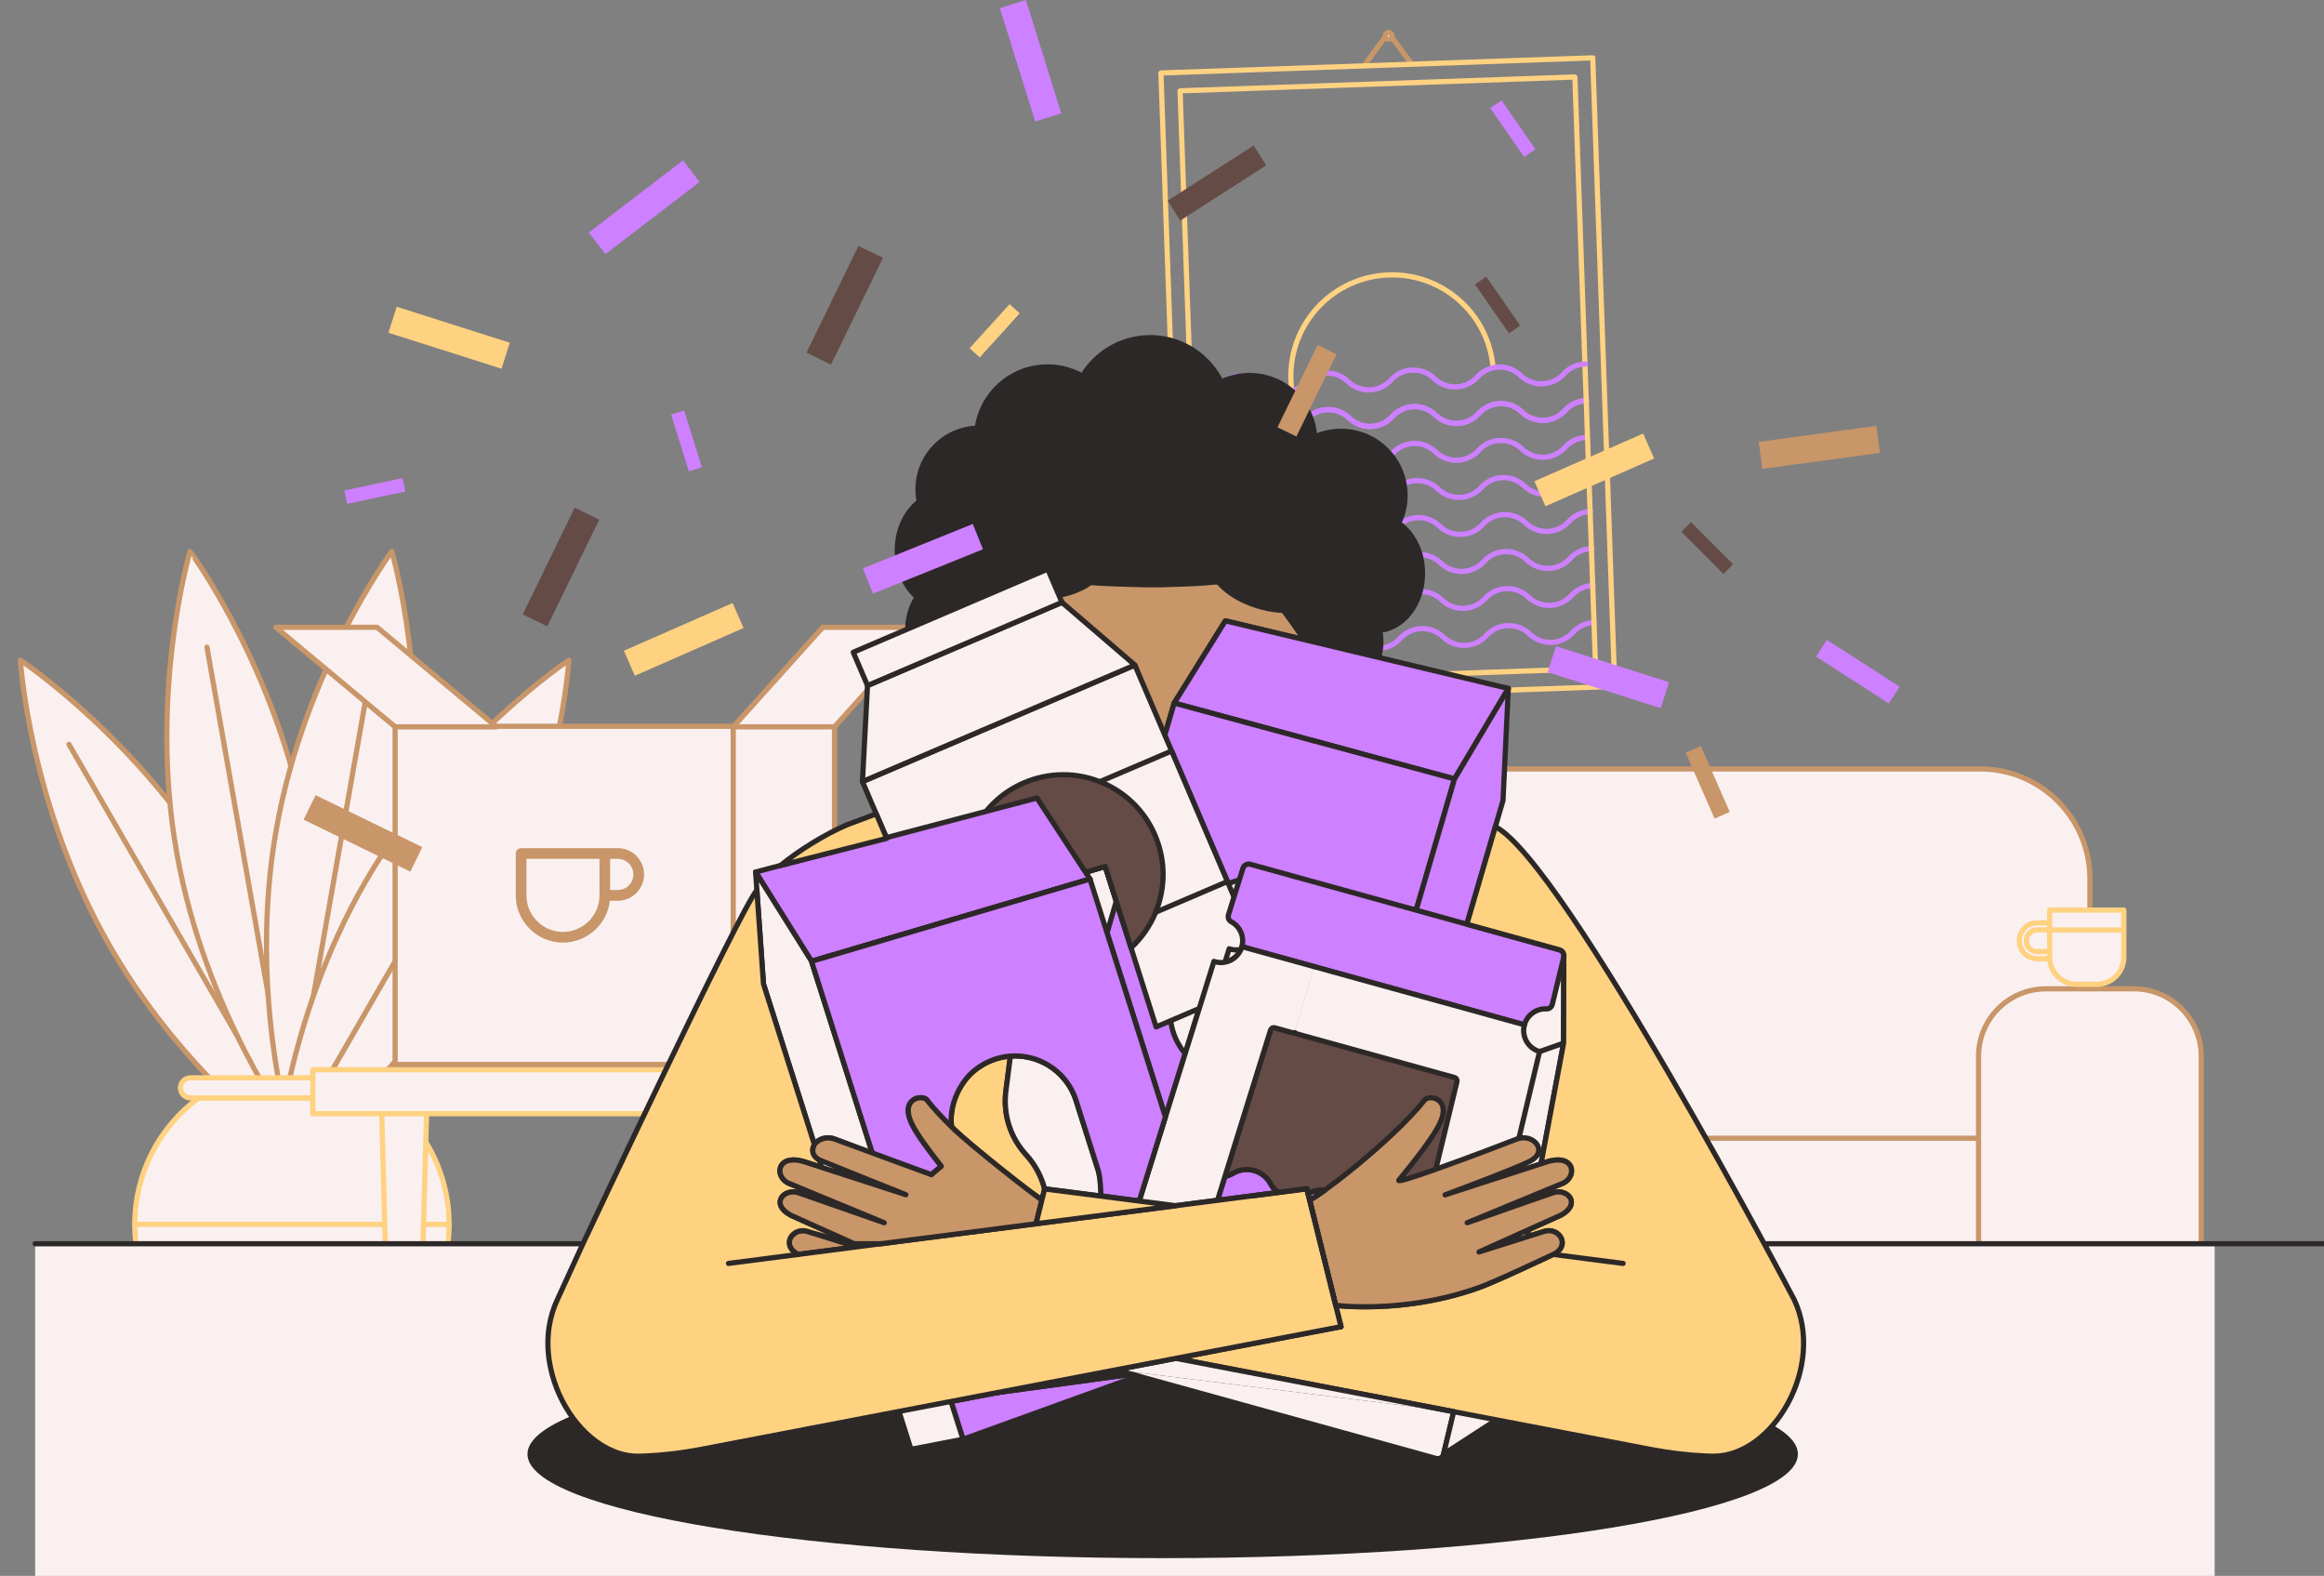
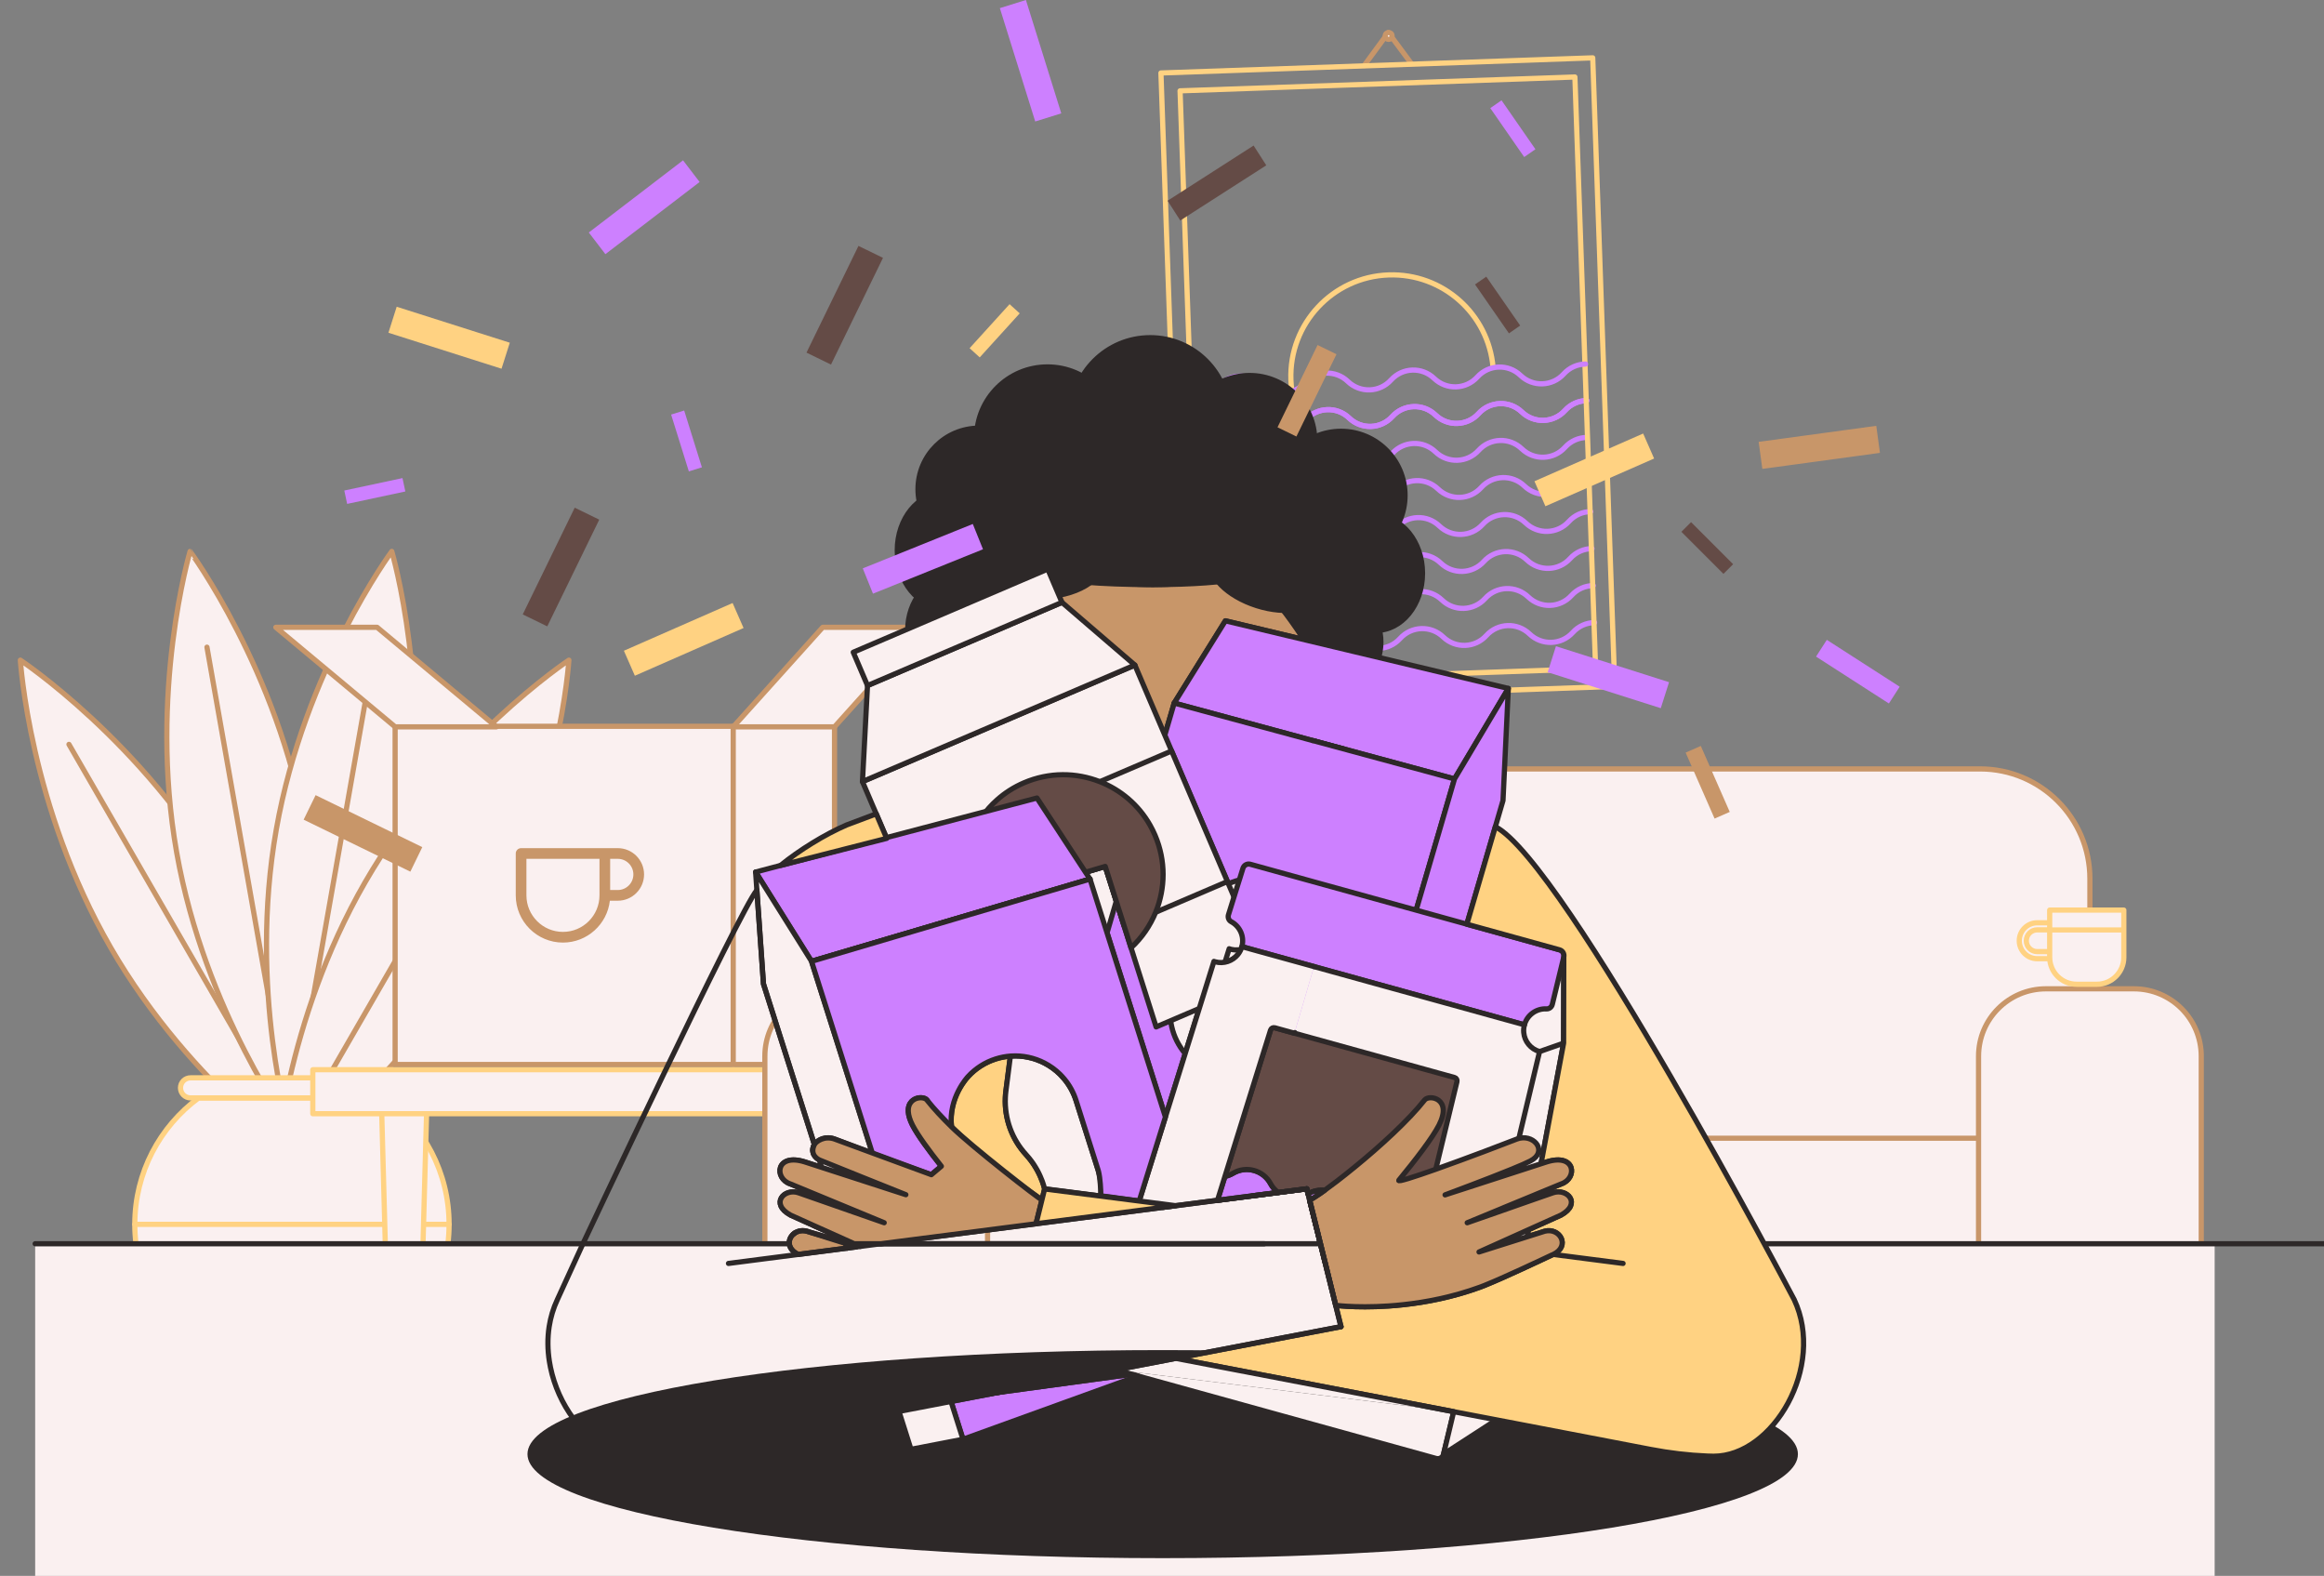
<svg xmlns="http://www.w3.org/2000/svg" xmlns:xlink="http://www.w3.org/1999/xlink" version="1.1" id="Layer_1" x="0px" y="0px" width="893.955px" height="606.054px" viewBox="0 0 893.955 606.054" enable-background="new 0 0 893.955 606.054" xml:space="preserve">
  <rect x="0" y="0" width="893.955" height="606.054" fill="#808080" stroke="none" />
  <rect x="-573.109" y="-304.519" display="none" fill="#FAF0F0" width="1919.499" height="1079.5" />
  <g>
    <defs>
      <rect id="SVGID_1_" x="-573.609" y="-304.519" width="1920" height="1080" />
    </defs>
    <clipPath id="SVGID_2_">
      <use xlink:href="#SVGID_1_" overflow="visible" />
    </clipPath>
    <path clip-path="url(#SVGID_2_)" fill="#FAF0F0" d="M86.16,339.195c31.217,54.07,34.716,110.493,34.716,110.493   s-47.113-31.242-78.331-85.312C11.328,310.307,7.829,253.884,7.829,253.884S54.943,285.126,86.16,339.195" />
    <path clip-path="url(#SVGID_2_)" fill="none" stroke="#C89669" stroke-width="2" stroke-linecap="round" stroke-linejoin="round" stroke-miterlimit="10" d="   M86.16,339.195c31.217,54.07,34.716,110.493,34.716,110.493s-47.113-31.242-78.331-85.312   C11.328,310.307,7.829,253.884,7.829,253.884S54.943,285.126,86.16,339.195z" />
    <line clip-path="url(#SVGID_2_)" fill="none" stroke="#C89669" stroke-width="2" stroke-linecap="round" stroke-linejoin="round" stroke-miterlimit="10" x1="26.528" y1="286.272" x2="105.127" y2="422.409" />
    <path clip-path="url(#SVGID_2_)" fill="#FAF0F0" d="M117.543,319.021c10.842,61.485-5.168,115.703-5.168,115.703   s-33.587-45.472-44.429-106.958c-10.841-61.486,5.168-115.703,5.168-115.703S106.702,257.535,117.543,319.021" />
    <path clip-path="url(#SVGID_2_)" fill="none" stroke="#C89669" stroke-width="2" stroke-linecap="round" stroke-linejoin="round" stroke-miterlimit="10" d="   M117.543,319.021c10.842,61.485-5.168,115.703-5.168,115.703s-33.587-45.472-44.429-106.958   c-10.841-61.486,5.168-115.703,5.168-115.703S106.702,257.535,117.543,319.021z" />
    <line clip-path="url(#SVGID_2_)" fill="none" stroke="#C89669" stroke-width="2" stroke-linecap="round" stroke-linejoin="round" stroke-miterlimit="10" x1="79.609" y1="248.894" x2="106.906" y2="403.704" />
    <path clip-path="url(#SVGID_2_)" fill="#FAF0F0" d="M155.873,327.767c-10.841,61.486-44.429,106.958-44.429,106.958   s-16.009-54.218-5.168-115.703c10.842-61.485,44.429-106.958,44.429-106.958S166.715,266.28,155.873,327.767" />
    <path clip-path="url(#SVGID_2_)" fill="none" stroke="#C89669" stroke-width="2" stroke-linecap="round" stroke-linejoin="round" stroke-miterlimit="10" d="   M155.873,327.767c-10.841,61.486-44.429,106.958-44.429,106.958s-16.009-54.218-5.168-115.703   c10.842-61.485,44.429-106.958,44.429-106.958S166.715,266.28,155.873,327.767z" />
    <line clip-path="url(#SVGID_2_)" fill="none" stroke="#C89669" stroke-width="2" stroke-linecap="round" stroke-linejoin="round" stroke-miterlimit="10" x1="144.211" y1="248.894" x2="116.914" y2="403.704" />
    <path clip-path="url(#SVGID_2_)" fill="#FAF0F0" d="M184.114,364.377c-31.217,54.069-78.331,85.312-78.331,85.312   s3.499-56.423,34.716-110.493c31.217-54.069,78.331-85.312,78.331-85.312S215.331,310.307,184.114,364.377" />
    <path clip-path="url(#SVGID_2_)" fill="none" stroke="#C89669" stroke-width="2" stroke-linecap="round" stroke-linejoin="round" stroke-miterlimit="10" d="   M184.114,364.377c-31.217,54.069-78.331,85.312-78.331,85.312s3.499-56.423,34.716-110.493   c31.217-54.069,78.331-85.312,78.331-85.312S215.331,310.307,184.114,364.377z" />
    <line clip-path="url(#SVGID_2_)" fill="none" stroke="#C89669" stroke-width="2" stroke-linecap="round" stroke-linejoin="round" stroke-miterlimit="10" x1="200.131" y1="286.272" x2="121.532" y2="422.409" />
    <path clip-path="url(#SVGID_2_)" fill="#FAF0F0" d="M172.746,470.865c0,20.285-9.984,38.235-25.312,49.199H77.176   c-15.328-10.964-25.322-28.914-25.322-49.199c0-19.949,9.667-37.633,24.57-48.636h71.761   C163.078,433.232,172.746,450.916,172.746,470.865" />
    <path clip-path="url(#SVGID_2_)" fill="none" stroke="#FFD282" stroke-width="2" stroke-linecap="round" stroke-linejoin="round" stroke-miterlimit="10" d="   M172.746,470.865c0,20.285-9.984,38.235-25.312,49.199H77.176c-15.328-10.964-25.322-28.914-25.322-49.199   c0-19.949,9.667-37.633,24.57-48.636h71.761C163.078,433.232,172.746,450.916,172.746,470.865z" />
    <path clip-path="url(#SVGID_2_)" fill="#FAF0F0" d="M151.311,414.517H73.288c-2.13,0-3.856,1.727-3.856,3.856   s1.726,3.856,3.856,3.856h78.023c2.13,0,3.856-1.727,3.856-3.856S153.441,414.517,151.311,414.517" />
    <path clip-path="url(#SVGID_2_)" fill="none" stroke="#FFD282" stroke-width="2" stroke-linecap="round" stroke-linejoin="round" stroke-miterlimit="10" d="   M151.311,414.517H73.288c-2.13,0-3.856,1.727-3.856,3.856s1.726,3.856,3.856,3.856h78.023c2.13,0,3.856-1.727,3.856-3.856   S153.441,414.517,151.311,414.517z" />
    <line clip-path="url(#SVGID_2_)" fill="none" stroke="#FFD282" stroke-width="2" stroke-linecap="round" stroke-linejoin="round" stroke-miterlimit="10" x1="172.746" y1="470.865" x2="51.854" y2="470.865" />
  </g>
  <rect x="151.99" y="279.312" fill="#FAF0F0" width="130.059" height="130.059" />
  <rect x="151.99" y="279.312" fill="none" stroke="#C89669" stroke-width="2" stroke-linecap="round" stroke-linejoin="round" stroke-miterlimit="10" width="130.059" height="130.059" />
  <rect x="282.045" y="279.311" fill="#FAF0F0" width="38.962" height="130.06" />
  <rect x="282.045" y="279.311" fill="none" stroke="#C89669" stroke-width="2" stroke-linecap="round" stroke-linejoin="round" stroke-miterlimit="10" width="38.962" height="130.06" />
  <g>
    <defs>
      <rect id="SVGID_3_" x="-573.609" y="-304.519" width="1920" height="1080" />
    </defs>
    <clipPath id="SVGID_4_">
      <use xlink:href="#SVGID_3_" overflow="visible" />
    </clipPath>
    <path clip-path="url(#SVGID_4_)" fill="#C89669" d="M234.59,346.396h3.049c5.573,0,10.107-4.534,10.107-10.107   c0-5.572-4.534-10.106-10.107-10.106h-4.987h-32.208c-1.135,0-2.055,0.92-2.055,2.055v16.104c0,10.013,8.146,18.158,18.159,18.158   C225.866,362.499,233.566,355.444,234.59,346.396 M237.639,330.291c3.307,0,5.997,2.69,5.997,5.997c0,3.308-2.69,5.998-5.997,5.998   h-2.932v-11.995H237.639z M216.548,358.39c-7.747,0-14.049-6.302-14.049-14.049v-14.05h28.099v14.05   C230.598,352.088,224.295,358.39,216.548,358.39z" />
    <polygon clip-path="url(#SVGID_4_)" fill="#FAF0F0" points="355.426,241.255 321.006,279.528 282.044,279.528 316.464,241.255  " />
    <polygon clip-path="url(#SVGID_4_)" fill="none" stroke="#C89669" stroke-width="2" stroke-linecap="round" stroke-linejoin="round" stroke-miterlimit="10" points="   355.426,241.255 321.006,279.528 282.044,279.528 316.464,241.255  " />
    <polygon clip-path="url(#SVGID_4_)" fill="#FAF0F0" points="145.06,241.255 190.953,279.528 151.99,279.528 106.098,241.255  " />
    <polygon clip-path="url(#SVGID_4_)" fill="none" stroke="#C89669" stroke-width="2" stroke-linecap="round" stroke-linejoin="round" stroke-miterlimit="10" points="   145.06,241.255 190.953,279.528 151.99,279.528 106.098,241.255  " />
    <rect x="120.33" y="411.396" clip-path="url(#SVGID_4_)" fill="#FAF0F0" width="229.63" height="16.922" />
    <rect x="120.33" y="411.396" clip-path="url(#SVGID_4_)" fill="none" stroke="#FFD282" stroke-width="2" stroke-linecap="round" stroke-linejoin="round" stroke-miterlimit="10" width="229.63" height="16.922" />
    <polygon clip-path="url(#SVGID_4_)" fill="#FAF0F0" points="159.698,588.799 151.229,588.799 146.842,428.319 164.086,428.319  " />
    <polygon clip-path="url(#SVGID_4_)" fill="none" stroke="#FFD282" stroke-width="2" stroke-linecap="round" stroke-linejoin="round" stroke-miterlimit="10" points="   159.698,588.799 151.229,588.799 146.842,428.319 164.086,428.319  " />
    <polygon clip-path="url(#SVGID_4_)" fill="#FAF0F0" points="324.89,588.799 316.421,588.799 312.034,428.319 329.278,428.319  " />
    <polygon clip-path="url(#SVGID_4_)" fill="none" stroke="#FFD282" stroke-width="2" stroke-linecap="round" stroke-linejoin="round" stroke-miterlimit="10" points="   324.89,588.799 316.421,588.799 312.034,428.319 329.278,428.319  " />
  </g>
  <polyline fill="none" stroke="#C89669" stroke-width="2" stroke-linecap="round" stroke-linejoin="round" stroke-miterlimit="10" points="  524.786,25.147 534.041,12.518 542.948,24.525 " />
  <g>
    <defs>
      <rect id="SVGID_5_" x="-573.609" y="-304.519" width="1920" height="1080" />
    </defs>
    <clipPath id="SVGID_6_">
      <use xlink:href="#SVGID_5_" overflow="visible" />
    </clipPath>
    <path clip-path="url(#SVGID_6_)" fill="#FAF0F0" d="M535.475,13.831c0,0.726-0.589,1.314-1.314,1.314s-1.314-0.588-1.314-1.314   s0.589-1.314,1.314-1.314S535.475,13.104,535.475,13.831" />
    <circle clip-path="url(#SVGID_6_)" fill="none" stroke="#C89669" stroke-width="2" stroke-linecap="round" stroke-linejoin="round" stroke-miterlimit="10" cx="534.16" cy="13.831" r="1.314" />
    <path clip-path="url(#SVGID_6_)" fill="none" stroke="#CD80FF" stroke-width="2" stroke-linecap="round" stroke-linejoin="round" stroke-miterlimit="10" d="   M458.687,180.33c3.739,0.618,7.721-0.619,10.472-3.649v-0.007c4.382-4.841,11.896-5.104,16.604-0.58   c2.352,2.261,5.401,3.323,8.418,3.217c3.017-0.105,5.992-1.377,8.181-3.797c2.188-2.42,5.163-3.692,8.179-3.797   c3.018-0.106,6.075,0.956,8.426,3.217l0.001,0.007c4.709,4.523,12.222,4.261,16.598-0.579l0.007-0.008   c4.383-4.839,11.896-5.102,16.597-0.579l0.009,0.007c4.71,4.522,12.223,4.26,16.598-0.58l0.007-0.007   c4.376-4.84,11.889-5.102,16.599-0.58l0.007,0.007c4.71,4.522,12.216,4.26,16.599-0.58l0.007-0.007   c2.242-2.479,5.303-3.754,8.387-3.797" />
    <path clip-path="url(#SVGID_6_)" fill="none" stroke="#FFD282" stroke-width="2" stroke-linecap="round" stroke-linejoin="round" stroke-miterlimit="10" d="   M496.947,150.325c-0.206-1.403-0.334-2.837-0.385-4.289c-0.751-21.507,16.07-39.553,37.576-40.304   c20.818-0.727,38.399,15.021,40.185,35.537" />
    <path clip-path="url(#SVGID_6_)" fill="none" stroke="#CD80FF" stroke-width="2" stroke-linecap="round" stroke-linejoin="round" stroke-miterlimit="10" d="   M459.68,194.615c3.74,0.617,7.722-0.619,10.472-3.65v-0.007c4.382-4.84,11.896-5.102,16.605-0.58   c2.351,2.262,5.401,3.323,8.418,3.218s5.992-1.377,8.18-3.797c2.188-2.42,5.164-3.692,8.181-3.798   c3.017-0.105,6.073,0.956,8.425,3.218v0.007c4.71,4.522,12.223,4.26,16.599-0.58l0.007-0.007c4.382-4.84,11.896-5.103,16.597-0.58   l0.009,0.007c4.709,4.523,12.222,4.26,16.598-0.579l0.007-0.008c4.376-4.84,11.889-5.102,16.598-0.579l0.008,0.007   c4.71,4.522,12.215,4.26,16.598-0.58l0.007-0.007c2.243-2.479,5.305-3.754,8.386-3.798" />
    <path clip-path="url(#SVGID_6_)" fill="none" stroke="#CD80FF" stroke-width="2" stroke-linecap="round" stroke-linejoin="round" stroke-miterlimit="10" d="   M458.687,166.157c3.739,0.617,7.721-0.619,10.472-3.649V162.5c4.382-4.84,11.896-5.102,16.604-0.579   c2.352,2.261,5.401,3.322,8.418,3.217s5.992-1.377,8.181-3.797c2.188-2.42,5.163-3.692,8.179-3.797   c3.018-0.106,6.075,0.956,8.426,3.217l0.001,0.007c4.709,4.523,12.222,4.26,16.598-0.58l0.007-0.007   c4.383-4.84,11.896-5.102,16.597-0.58l0.009,0.007c4.71,4.523,12.223,4.26,16.598-0.579l0.007-0.008   c4.376-4.84,11.889-5.102,16.599-0.579l0.007,0.007c4.71,4.522,12.216,4.26,16.599-0.58l0.007-0.007   c2.242-2.479,5.303-3.754,8.387-3.798" />
    <path clip-path="url(#SVGID_6_)" fill="none" stroke="#CD80FF" stroke-width="2" stroke-linecap="round" stroke-linejoin="round" stroke-miterlimit="10" d="   M458.687,166.157c3.739,0.617,7.721-0.619,10.472-3.649V162.5c4.382-4.84,11.896-5.102,16.604-0.579   c2.352,2.261,5.401,3.322,8.418,3.217s5.992-1.377,8.181-3.797c2.188-2.42,5.163-3.692,8.179-3.797   c3.018-0.106,6.075,0.956,8.426,3.217l0.001,0.007c4.709,4.523,12.222,4.26,16.598-0.58l0.007-0.007   c4.383-4.84,11.896-5.102,16.597-0.58l0.009,0.007c4.71,4.523,12.223,4.26,16.598-0.579l0.007-0.008   c4.376-4.84,11.889-5.102,16.599-0.579l0.007,0.007c4.71,4.522,12.216,4.26,16.599-0.58l0.007-0.007   c2.242-2.479,5.303-3.754,8.387-3.798" />
    <path clip-path="url(#SVGID_6_)" fill="none" stroke="#CD80FF" stroke-width="2" stroke-linecap="round" stroke-linejoin="round" stroke-miterlimit="10" d="   M460.177,208.844c3.74,0.618,7.722-0.619,10.472-3.649v-0.007c4.382-4.841,11.896-5.103,16.605-0.58   c2.351,2.261,5.401,3.323,8.418,3.217c3.017-0.105,5.992-1.377,8.18-3.797s5.164-3.692,8.179-3.797   c3.018-0.106,6.075,0.956,8.427,3.217v0.007c4.71,4.523,12.223,4.261,16.598-0.579l0.007-0.008   c4.383-4.84,11.896-5.102,16.599-0.579l0.007,0.007c4.71,4.522,12.223,4.26,16.599-0.58l0.007-0.007   c4.375-4.84,11.888-5.102,16.598-0.58l0.008,0.007c4.709,4.522,12.215,4.26,16.598-0.58l0.007-0.007   c2.243-2.479,5.303-3.754,8.387-3.797" />
    <path clip-path="url(#SVGID_6_)" fill="none" stroke="#CD80FF" stroke-width="2" stroke-linecap="round" stroke-linejoin="round" stroke-miterlimit="10" d="   M460.674,223.073c3.739,0.618,7.721-0.619,10.472-3.649v-0.007c4.382-4.841,11.896-5.103,16.604-0.58   c2.352,2.261,5.401,3.323,8.418,3.217c3.017-0.105,5.993-1.377,8.181-3.797s5.163-3.692,8.179-3.797   c3.018-0.106,6.075,0.956,8.427,3.217v0.007c4.709,4.523,12.223,4.261,16.598-0.579l0.007-0.008   c4.383-4.84,11.896-5.102,16.598-0.579l0.008,0.007c4.71,4.522,12.223,4.26,16.599-0.58l0.007-0.007   c4.375-4.84,11.887-5.103,16.598-0.58l0.008,0.007c4.709,4.522,12.215,4.26,16.598-0.58l0.007-0.007   c2.243-2.479,5.304-3.754,8.386-3.798" />
    <path clip-path="url(#SVGID_6_)" fill="none" stroke="#CD80FF" stroke-width="2" stroke-linecap="round" stroke-linejoin="round" stroke-miterlimit="10" d="   M461.171,237.302c3.739,0.617,7.721-0.618,10.472-3.649v-0.008c4.382-4.84,11.896-5.102,16.604-0.579   c2.352,2.261,5.401,3.323,8.418,3.217c3.017-0.105,5.992-1.377,8.181-3.797c2.188-2.42,5.163-3.692,8.179-3.797   c3.018-0.106,6.075,0.956,8.426,3.217l0.001,0.007c4.709,4.523,12.222,4.261,16.598-0.579l0.007-0.008   c4.383-4.84,11.896-5.102,16.597-0.579l0.009,0.007c4.71,4.522,12.223,4.26,16.598-0.58l0.007-0.007   c4.376-4.84,11.889-5.103,16.599-0.58l0.007,0.007c4.71,4.522,12.216,4.26,16.599-0.58l0.007-0.007   c2.242-2.479,5.303-3.754,8.387-3.798" />
    <path clip-path="url(#SVGID_6_)" fill="none" stroke="#CD80FF" stroke-width="2" stroke-linecap="round" stroke-linejoin="round" stroke-miterlimit="10" d="   M461.668,251.53c3.739,0.618,7.721-0.618,10.472-3.649l-0.001-0.007c4.383-4.84,11.896-5.103,16.605-0.58   c2.352,2.262,5.401,3.323,8.418,3.218s5.992-1.378,8.18-3.796c2.188-2.421,5.164-3.693,8.18-3.799   c3.018-0.105,6.074,0.956,8.426,3.217v0.008c4.71,4.522,12.223,4.261,16.599-0.579l0.007-0.008   c4.383-4.839,11.896-5.103,16.598-0.579l0.008,0.007c4.709,4.522,12.223,4.26,16.598-0.58l0.007-0.007   c4.376-4.84,11.888-5.103,16.599-0.58l0.007,0.007c4.71,4.522,12.216,4.261,16.599-0.579l0.007-0.008   c2.242-2.479,5.304-3.754,8.386-3.797" />
    <rect x="450.911" y="25.148" transform="matrix(0.999 -0.035 0.035 0.999 -4.774 18.724)" clip-path="url(#SVGID_6_)" fill="none" stroke="#FFD282" stroke-width="2" stroke-linecap="round" stroke-linejoin="round" stroke-miterlimit="10" width="166.264" height="241.974" />
    <rect x="458.03" y="32.267" transform="matrix(0.999 -0.035 0.035 0.999 -4.775 18.729)" clip-path="url(#SVGID_6_)" fill="none" stroke="#FFD282" stroke-width="2" stroke-linecap="round" stroke-linejoin="round" stroke-miterlimit="10" width="152.028" height="227.736" />
    <path clip-path="url(#SVGID_6_)" fill="none" stroke="#CD80FF" stroke-width="2" stroke-linecap="round" stroke-linejoin="round" stroke-miterlimit="10" d="   M458.197,152.104c3.74,0.617,7.722-0.619,10.472-3.649v-0.008c4.382-4.84,11.896-5.102,16.605-0.579   c2.351,2.261,5.401,3.322,8.418,3.217s5.992-1.377,8.18-3.797s5.164-3.692,8.179-3.797c3.018-0.106,6.075,0.956,8.427,3.217v0.007   c4.71,4.523,12.223,4.26,16.598-0.579l0.007-0.008c4.383-4.84,11.896-5.102,16.598-0.58l0.008,0.007   c4.71,4.523,12.223,4.26,16.599-0.579l0.007-0.008c4.375-4.84,11.889-5.102,16.598-0.579l0.008,0.007   c4.709,4.522,12.215,4.26,16.598-0.58l0.007-0.007c2.243-2.479,5.304-3.754,8.386-3.798" />
  </g>
  <polygon fill="#FAF0F0" points="349.002,548.615 325.09,548.615 319.944,526.316 354.148,526.316 " />
  <polygon fill="none" stroke="#FFD282" stroke-width="2" stroke-miterlimit="10" points="349.002,548.615 325.09,548.615   319.944,526.316 354.148,526.316 " />
  <polygon fill="#FAF0F0" points="815.862,548.615 791.951,548.615 786.805,526.316 821.008,526.316 " />
  <polygon fill="none" stroke="#FFD282" stroke-width="2" stroke-miterlimit="10" points="815.862,548.615 791.951,548.615   786.805,526.316 821.008,526.316 " />
  <g>
    <defs>
      <rect id="SVGID_7_" x="-573.609" y="-304.519" width="1920" height="1080" />
    </defs>
    <clipPath id="SVGID_8_">
      <use xlink:href="#SVGID_7_" overflow="visible" />
    </clipPath>
    <path clip-path="url(#SVGID_8_)" fill="#FAF0F0" d="M379.284,295.714h382.385c23.327,0,42.237,18.91,42.237,42.237v195.227H337.047   V337.951C337.047,314.624,355.957,295.714,379.284,295.714" />
    <path clip-path="url(#SVGID_8_)" fill="none" stroke="#C89669" stroke-width="2" stroke-miterlimit="10" d="M379.284,295.714   h382.385c23.327,0,42.237,18.91,42.237,42.237v195.227H337.047V337.951C337.047,314.624,355.957,295.714,379.284,295.714z" />
    <path clip-path="url(#SVGID_8_)" fill="#FAF0F0" d="M553.412,491.104H369.271c-9.424,0-17.064-7.64-17.064-17.062v-19.238   c0-9.424,7.64-17.064,17.064-17.064h184.141c9.425,0,17.064,7.641,17.064,17.064v19.238   C570.477,483.464,562.837,491.104,553.412,491.104" />
    <path clip-path="url(#SVGID_8_)" fill="none" stroke="#C89669" stroke-width="2" stroke-miterlimit="10" d="M553.412,491.104   H369.271c-9.424,0-17.064-7.64-17.064-17.062v-19.238c0-9.424,7.64-17.064,17.064-17.064h184.141   c9.425,0,17.064,7.641,17.064,17.064v19.238C570.477,483.464,562.837,491.104,553.412,491.104z" />
    <path clip-path="url(#SVGID_8_)" fill="#FAF0F0" d="M771.682,491.104H587.541c-9.425,0-17.064-7.64-17.064-17.062v-19.238   c0-9.424,7.64-17.064,17.064-17.064h184.141c9.424,0,17.062,7.641,17.062,17.064v19.238   C788.744,483.464,781.105,491.104,771.682,491.104" />
    <path clip-path="url(#SVGID_8_)" fill="none" stroke="#C89669" stroke-width="2" stroke-miterlimit="10" d="M771.682,491.104   H587.541c-9.425,0-17.064-7.64-17.064-17.062v-19.238c0-9.424,7.64-17.064,17.064-17.064h184.141   c9.424,0,17.062,7.641,17.062,17.064v19.238C788.744,483.464,781.105,491.104,771.682,491.104z" />
    <path clip-path="url(#SVGID_8_)" fill="#FAF0F0" d="M379.877,533.178h-85.663V406.19c0-14.309,11.6-25.908,25.909-25.908h33.846   c14.308,0,25.908,11.6,25.908,25.908V533.178z" />
    <path clip-path="url(#SVGID_8_)" fill="none" stroke="#C89669" stroke-width="2" stroke-miterlimit="10" d="M379.877,533.178   h-85.663V406.19c0-14.309,11.6-25.908,25.909-25.908h33.846c14.308,0,25.908,11.6,25.908,25.908V533.178z" />
    <path clip-path="url(#SVGID_8_)" fill="#FAF0F0" d="M846.738,533.178h-85.663V406.19c0-14.309,11.6-25.908,25.908-25.908h33.846   c14.31,0,25.909,11.6,25.909,25.908V533.178z" />
    <path clip-path="url(#SVGID_8_)" fill="none" stroke="#C89669" stroke-width="2" stroke-miterlimit="10" d="M846.738,533.178   h-85.663V406.19c0-14.309,11.6-25.908,25.908-25.908h33.846c14.31,0,25.909,11.6,25.909,25.908V533.178z" />
    <path clip-path="url(#SVGID_8_)" fill="#FAF0F0" d="M776.738,361.794c0,1.904,0.771,3.628,2.023,4.88   c1.244,1.252,2.968,2.024,4.881,2.024h5.343v-2.719h-5.343c-2.315,0-4.194-1.878-4.194-4.186c0-2.315,1.879-4.194,4.194-4.194   h5.343v-2.71h-5.343C779.826,354.89,776.738,357.978,776.738,361.794" />
    <path clip-path="url(#SVGID_8_)" fill="none" stroke="#FFD282" stroke-width="2" stroke-linejoin="round" stroke-miterlimit="10" d="   M776.738,361.794c0,1.904,0.771,3.628,2.023,4.88c1.244,1.252,2.968,2.024,4.881,2.024h5.343v-2.719h-5.343   c-2.315,0-4.194-1.878-4.194-4.186c0-2.315,1.879-4.194,4.194-4.194h5.343v-2.71h-5.343   C779.826,354.89,776.738,357.978,776.738,361.794z" />
    <path clip-path="url(#SVGID_8_)" fill="#FAF0F0" d="M798.796,378.526h7.799c5.722,0,10.359-4.638,10.359-10.359v-18.158h-28.518   v18.158C788.437,373.889,793.075,378.526,798.796,378.526" />
    <path clip-path="url(#SVGID_8_)" fill="none" stroke="#FFD282" stroke-width="2" stroke-linejoin="round" stroke-miterlimit="10" d="   M798.796,378.526h7.799c5.722,0,10.359-4.638,10.359-10.359v-18.158h-28.518v18.158   C788.437,373.889,793.075,378.526,798.796,378.526z" />
    <line clip-path="url(#SVGID_8_)" fill="#FAF0F0" x1="816.954" y1="357.64" x2="788.436" y2="357.64" />
    <line clip-path="url(#SVGID_8_)" fill="none" stroke="#FFD282" stroke-width="2" stroke-linejoin="round" stroke-miterlimit="10" x1="816.954" y1="357.64" x2="788.436" y2="357.64" />
  </g>
  <g>
    <defs>
      <rect id="SVGID_9_" x="-573.609" y="-304.519" width="1920" height="1080" />
    </defs>
    <clipPath id="SVGID_10_">
      <use xlink:href="#SVGID_9_" overflow="visible" />
    </clipPath>
    <path clip-path="url(#SVGID_10_)" fill="#FAF0F0" d="M851.895,478.99v128.679c0,0.371-0.3,0.671-0.67,0.671H14.199   c-0.37,0-0.67-0.3-0.67-0.671V478.99c0-0.37,0.3-0.671,0.67-0.671h837.026C851.595,478.319,851.895,478.62,851.895,478.99" />
    <line clip-path="url(#SVGID_10_)" fill="none" stroke="#2D2828" stroke-width="2" stroke-linecap="round" stroke-linejoin="round" stroke-miterlimit="10" x1="13.528" y1="478.322" x2="895.318" y2="478.322" />
  </g>
  <polyline fill="none" stroke="#2D2828" stroke-width="2" stroke-linecap="round" stroke-linejoin="round" stroke-miterlimit="10" points="  486.314,478.32 486.305,478.32 338.864,478.32 " />
  <g>
    <defs>
      <rect id="SVGID_11_" x="-573.609" y="-304.519" width="1920" height="1080" />
    </defs>
    <clipPath id="SVGID_12_">
      <use xlink:href="#SVGID_11_" overflow="visible" />
    </clipPath>
    <path clip-path="url(#SVGID_12_)" fill="#C89669" d="M325.885,480l-18.83,2.43h-0.02c-0.15-0.07-0.3-0.149-0.44-0.229   s-0.28-0.15-0.41-0.24c-0.13-0.08-0.25-0.16-0.37-0.25c-0.08-0.05-0.16-0.11-0.23-0.17c-0.11-0.08-0.21-0.16-0.3-0.24   c-0.1-0.08-0.19-0.16-0.27-0.25c-0.86-0.84-1.3-1.79-1.4-2.73c-0.14-1.34,0.43-2.659,1.46-3.609c0.23-0.22,0.49-0.41,0.76-0.59   c0.14-0.08,0.28-0.16,0.43-0.24c0.29-0.15,0.6-0.271,0.93-0.37c0.94-0.27,2-0.3,3.13-0.02l1.22,0.38l10.14,3.21l3.63,1.14l0.03,0.1   L325.885,480z" />
    <path clip-path="url(#SVGID_12_)" fill="none" stroke="#2D2828" stroke-width="2" stroke-linecap="round" stroke-linejoin="round" stroke-miterlimit="10" d="   M325.885,480l-18.83,2.43h-0.02c-0.15-0.07-0.3-0.149-0.44-0.229s-0.28-0.15-0.41-0.24c-0.13-0.08-0.25-0.16-0.37-0.25   c-0.08-0.05-0.16-0.11-0.23-0.17c-0.11-0.08-0.21-0.16-0.3-0.24c-0.1-0.08-0.19-0.16-0.27-0.25c-0.86-0.84-1.3-1.79-1.4-2.73   c-0.14-1.34,0.43-2.659,1.46-3.609c0.23-0.22,0.49-0.41,0.76-0.59c0.14-0.08,0.28-0.16,0.43-0.24c0.29-0.15,0.6-0.271,0.93-0.37   c0.94-0.27,2-0.3,3.13-0.02l1.22,0.38l10.14,3.21l3.63,1.14l0.03,0.1L325.885,480z" />
    <polyline clip-path="url(#SVGID_12_)" fill="none" stroke="#2D2828" stroke-width="2" stroke-linecap="round" stroke-linejoin="round" stroke-miterlimit="10" points="   325.345,478.32 325.354,478.32 325.625,478.32 326.335,478.32 326.345,478.32 327.255,478.32 327.265,478.32 328.585,478.32    328.604,478.32  " />
    <path clip-path="url(#SVGID_12_)" fill="#2D2828" d="M691.589,559.229c0,22.095-109.396,40.007-244.345,40.007   c-134.947,0-244.344-17.912-244.344-40.007c0-22.096,109.397-40.007,244.344-40.007   C582.192,519.223,691.589,537.134,691.589,559.229" />
    <polygon clip-path="url(#SVGID_12_)" fill="#FAF0F0" points="530.576,448.598 517.815,448.598 511.205,422.615 537.187,422.615     " />
    <polygon clip-path="url(#SVGID_12_)" fill="none" stroke="#FFD282" stroke-width="2" stroke-linecap="round" stroke-linejoin="round" stroke-miterlimit="10" points="   530.576,448.598 517.815,448.598 511.205,422.615 537.187,422.615  " />
    <path clip-path="url(#SVGID_12_)" fill="#C89669" d="M503.271,246.381l-31.909-7.621l-19.688,31.626h-0.009v0.018l-6.82,23.325   l-0.026-0.034v-0.009l-14.131-33.036l-59.141,25.287v-0.009l59.141-25.287l-28.048-24.108l-5.471-12.806l-14.14,6.046   c-0.086-4.214,0.103-7.93,1.282-10.02c5.899-10.415,21.949,5.066,59.07,5.066c44.742,0,48.889-21.149,57.369-7.216   C502.885,221.103,501.87,237.539,503.271,246.381" />
    <path clip-path="url(#SVGID_12_)" fill="none" stroke="#2D2828" stroke-width="2" stroke-linecap="round" stroke-linejoin="round" stroke-miterlimit="10" d="   M503.271,246.381l-31.909-7.621l-19.688,31.626h-0.009v0.018l-6.82,23.325l-0.026-0.034v-0.009l-14.131-33.036l-59.141,25.287   v-0.009l59.141-25.287l-28.048-24.108l-5.471-12.806l-14.14,6.046c-0.086-4.214,0.103-7.93,1.282-10.02   c5.899-10.415,21.949,5.066,59.07,5.066c44.742,0,48.889-21.149,57.369-7.216C502.885,221.103,501.87,237.539,503.271,246.381z" />
    <path clip-path="url(#SVGID_12_)" fill="#2D2828" d="M521.695,238.046c0.061,4.249-0.034,8.507-0.241,12.678   c-0.739,15.13-2.942,29.089-4.464,37.346v0.009c-0.895,4.851-1.557,7.732-1.557,7.732c0-2.916-0.052-5.643-0.146-8.197   c-0.954-25.415-6.339-33.38-9.917-35.849c-0.768-0.535-18.174-30.854-27.349-29.274c-7.606,1.31-18.659,2.328-34.64,2.328   c-20.994,0-34.133-1.515-41.585-2.831c-4.94-0.872-9.474,2.975-9.378,7.99c0.001,0.043,0.002,0.085,0.003,0.127   c0.104,4.928-8.815,10.213-9.134,14.703c-0.232,3.363-0.912,6.091-2.529,7.439c-3.457,2.899-8.153,11.028-9.211,33.682v0.009   c-0.138,3.019-0.215,6.305-0.215,9.874c0,0-0.783-3.397-1.789-9.014v-0.009c-1.445-8.042-3.363-20.625-4.138-34.335   c-0.283-4.92-0.412-9.969-0.317-15.009c0.154-9.065,1.023-18.079,3.027-26.121c0.301-1.204,0.628-2.374,0.989-3.518   c1.634-5.22,3.879-9.865,6.64-13.993c3.862-5.806,8.756-10.588,14.407-14.45c2.967-2.021-2.486-5.866-2.486-5.866   s18.828-2.322,22.483-3.414c10.286-3.071,21.64-4.421,33.232-4.421c34.457,0,66.839,11.895,75.269,45.662   c0.731,2.925,1.316,5.978,1.764,9.117c0.154,1.075,3.594-1.152,3.715-0.06C524.662,225.067,521.627,233.204,521.695,238.046" />
    <path clip-path="url(#SVGID_12_)" fill="none" stroke="#2D2828" stroke-width="2" stroke-linecap="round" stroke-linejoin="round" stroke-miterlimit="10" d="   M521.695,238.046c0.061,4.249-0.034,8.507-0.241,12.678c-0.739,15.13-2.942,29.089-4.464,37.346v0.009   c-0.895,4.851-1.557,7.732-1.557,7.732c0-2.916-0.052-5.643-0.146-8.197c-0.954-25.415-6.339-33.38-9.917-35.849   c-0.768-0.535-18.174-30.854-27.349-29.274c-7.606,1.31-18.659,2.328-34.64,2.328c-20.994,0-34.133-1.515-41.585-2.831   c-4.94-0.872-9.474,2.975-9.378,7.99c0.001,0.043,0.002,0.085,0.003,0.127c0.104,4.928-8.815,10.213-9.134,14.703   c-0.232,3.363-0.912,6.091-2.529,7.439c-3.457,2.899-8.153,11.028-9.211,33.682v0.009c-0.138,3.019-0.215,6.305-0.215,9.874   c0,0-0.783-3.397-1.789-9.014v-0.009c-1.445-8.042-3.363-20.625-4.138-34.335c-0.283-4.92-0.412-9.969-0.317-15.009   c0.154-9.065,1.023-18.079,3.027-26.121c0.301-1.204,0.628-2.374,0.989-3.518c1.634-5.22,3.879-9.865,6.64-13.993   c3.862-5.806,8.756-10.588,14.407-14.45c2.967-2.021-2.486-5.866-2.486-5.866s18.828-2.322,22.483-3.414   c10.286-3.071,21.64-4.421,33.232-4.421c34.457,0,66.839,11.895,75.269,45.662c0.731,2.925,1.316,5.978,1.764,9.117   c0.154,1.075,3.594-1.152,3.715-0.06C524.662,225.067,521.627,233.204,521.695,238.046z" />
    <path clip-path="url(#SVGID_12_)" fill="#2D2828" d="M472.761,160.188c0,16.743-13.573,30.316-30.315,30.316   c-16.743,0-30.316-13.573-30.316-30.316s13.573-30.316,30.316-30.316C459.188,129.872,472.761,143.445,472.761,160.188" />
    <circle clip-path="url(#SVGID_12_)" fill="none" stroke="#2D2828" stroke-width="2" stroke-linecap="round" stroke-linejoin="round" stroke-miterlimit="10" cx="442.445" cy="160.188" r="30.316" />
    <path clip-path="url(#SVGID_12_)" fill="#2D2828" d="M507.721,228.487c-1.927,6.063-12.784,8.023-24.25,4.38   c-11.467-3.644-19.2-11.513-17.273-17.576s12.784-8.024,24.251-4.38C501.914,214.556,509.647,222.424,507.721,228.487" />
    <ellipse transform="matrix(0.953 0.303 -0.303 0.953 90.074 -137.062)" clip-path="url(#SVGID_12_)" fill="none" stroke="#2D2828" stroke-width="2" stroke-linecap="round" stroke-linejoin="round" stroke-miterlimit="10" cx="486.959" cy="221.889" rx="21.785" ry="11.519" />
    <path clip-path="url(#SVGID_12_)" fill="#2D2828" d="M424.724,215.057c0,8.007-11.048,14.499-24.675,14.499   c-13.628,0-24.676-6.492-24.676-14.499c0-8.008,11.048-14.499,24.676-14.499C413.676,200.558,424.724,207.049,424.724,215.057" />
    <ellipse clip-path="url(#SVGID_12_)" fill="none" stroke="#2D2828" stroke-width="2" stroke-linecap="round" stroke-linejoin="round" stroke-miterlimit="10" cx="400.048" cy="215.057" rx="24.676" ry="14.499" />
    <path clip-path="url(#SVGID_12_)" fill="#2D2828" d="M430.212,168.397c0,15.065-12.213,27.279-27.278,27.279   s-27.279-12.214-27.279-27.279s12.213-27.278,27.279-27.278S430.212,153.332,430.212,168.397" />
    <circle clip-path="url(#SVGID_12_)" fill="none" stroke="#2D2828" stroke-width="2" stroke-linecap="round" stroke-linejoin="round" stroke-miterlimit="10" cx="402.933" cy="168.397" r="27.279" />
    <path clip-path="url(#SVGID_12_)" fill="#2D2828" d="M540.467,190.504c0,13.605-11.029,24.635-24.635,24.635   s-24.635-11.03-24.635-24.635s11.029-24.635,24.635-24.635S540.467,176.899,540.467,190.504" />
    <circle clip-path="url(#SVGID_12_)" fill="none" stroke="#2D2828" stroke-width="2" stroke-linecap="round" stroke-linejoin="round" stroke-miterlimit="10" cx="515.832" cy="190.504" r="24.635" />
    <path clip-path="url(#SVGID_12_)" fill="#2D2828" d="M505.745,169.503c0,13.858-11.235,25.093-25.094,25.093   s-25.093-11.235-25.093-25.093c0-13.859,11.234-25.093,25.093-25.093S505.745,155.645,505.745,169.503" />
    <circle clip-path="url(#SVGID_12_)" fill="none" stroke="#2D2828" stroke-width="2" stroke-linecap="round" stroke-linejoin="round" stroke-miterlimit="10" cx="480.652" cy="169.503" r="25.093" />
    <path clip-path="url(#SVGID_12_)" fill="#2D2828" d="M400.049,188.135c0,12.958-10.505,23.463-23.463,23.463   s-23.462-10.505-23.462-23.463s10.504-23.462,23.462-23.462S400.049,175.177,400.049,188.135" />
    <circle clip-path="url(#SVGID_12_)" fill="none" stroke="#2D2828" stroke-width="2" stroke-linecap="round" stroke-linejoin="round" stroke-miterlimit="10" cx="376.586" cy="188.135" r="23.462" />
    <path clip-path="url(#SVGID_12_)" fill="#2D2828" d="M380.928,211.598c0,12.144-8.01,21.989-17.891,21.989   c-9.88,0-17.89-9.845-17.89-21.989c0-12.145,8.01-21.989,17.89-21.989C372.918,189.609,380.928,199.453,380.928,211.598" />
    <ellipse clip-path="url(#SVGID_12_)" fill="none" stroke="#2D2828" stroke-width="2" stroke-linecap="round" stroke-linejoin="round" stroke-miterlimit="10" cx="363.037" cy="211.598" rx="17.891" ry="21.989" />
    <path clip-path="url(#SVGID_12_)" fill="#2D2828" d="M547.19,220.462c0,12.145-8.01,21.989-17.892,21.989   c-9.88,0-17.89-9.844-17.89-21.989c0-12.144,8.01-21.989,17.89-21.989C539.181,198.474,547.19,208.318,547.19,220.462" />
    <ellipse clip-path="url(#SVGID_12_)" fill="none" stroke="#2D2828" stroke-width="2" stroke-linecap="round" stroke-linejoin="round" stroke-miterlimit="10" cx="529.3" cy="220.462" rx="17.891" ry="21.989" />
    <path clip-path="url(#SVGID_12_)" fill="#2D2828" d="M531.176,246.941c0,9.24-6.094,16.73-13.612,16.73   c-7.518,0-13.612-7.49-13.612-16.73c0-9.239,6.095-16.73,13.612-16.73C525.082,230.211,531.176,237.702,531.176,246.941" />
    <ellipse clip-path="url(#SVGID_12_)" fill="none" stroke="#2D2828" stroke-width="2" stroke-linecap="round" stroke-linejoin="round" stroke-miterlimit="10" cx="517.563" cy="246.941" rx="13.612" ry="16.73" />
    <path clip-path="url(#SVGID_12_)" fill="#2D2828" d="M382.609,242.451c0,11.356-7.49,20.563-16.73,20.563   c-9.24,0-16.73-9.207-16.73-20.563c0-11.356,7.49-20.562,16.73-20.562C375.119,221.889,382.609,231.095,382.609,242.451" />
    <ellipse clip-path="url(#SVGID_12_)" fill="none" stroke="#2D2828" stroke-width="2" stroke-linecap="round" stroke-linejoin="round" stroke-miterlimit="10" cx="365.879" cy="242.451" rx="16.73" ry="20.563" />
    <polygon clip-path="url(#SVGID_12_)" fill="#CD80FF" points="580.208,264.761 580.199,264.77 580.199,264.778 567.874,285.48    567.874,285.489 564.863,290.538 559.488,299.577 516.999,288.078 516.99,288.078 515.296,287.614 515.287,287.614    451.666,270.395 451.666,270.386 451.675,270.386 471.362,238.76 503.271,246.381 521.454,250.724  " />
    <polygon clip-path="url(#SVGID_12_)" fill="none" stroke="#2D2828" stroke-width="2" stroke-linecap="round" stroke-linejoin="round" stroke-miterlimit="10" points="   580.208,264.761 580.199,264.77 580.199,264.778 567.874,285.48 567.874,285.489 564.863,290.538 559.488,299.577 516.999,288.078    516.99,288.078 515.296,287.614 515.287,287.614 451.666,270.395 451.666,270.386 451.675,270.386 471.362,238.76 503.271,246.381    521.454,250.724  " />
    <polygon clip-path="url(#SVGID_12_)" fill="#CD80FF" points="438.211,461.879 438.156,462.066 437.22,461.747  " />
    <polygon clip-path="url(#SVGID_12_)" fill="none" stroke="#2D2828" stroke-width="2" stroke-linecap="round" stroke-linejoin="round" stroke-miterlimit="10" points="   438.211,461.879 438.156,462.066 437.22,461.747  " />
    <path clip-path="url(#SVGID_12_)" fill="#CD80FF" d="M516.999,288.069v0.009l-7.216,52.276l-2.71,19.688l-1.616,11.681v0.009   l-2.899-0.8l-18.122-5.006h-0.017l-6.709-1.858c-0.31,1.118-0.834,2.116-1.522,2.977v0.008c-0.198,0.241-0.404,0.474-0.628,0.688   c-0.052,0.061-0.112,0.12-0.172,0.172c-0.852,0.8-1.858,1.419-2.959,1.807c-1.385,0.49-2.916,0.628-4.446,0.31   c-0.189-0.043-0.38-0.086-0.568-0.138c-0.172-0.043-0.301-0.104-0.455-0.155l-6.503,20.841l-4.56,14.612v0.018l-7.603,24.375   l-9.435-29.759v-0.018l-9.65-30.422l-2.692-8.48l-0.68-2.15l10.674-36.545v-0.009l8.317-28.452l0.018-0.009v-0.009l6.82-23.325   v-0.018h0.009l63.612,17.228h0.009l1.694,0.456H516.999z" />
    <path clip-path="url(#SVGID_12_)" fill="none" stroke="#2D2828" stroke-width="2" stroke-linecap="round" stroke-linejoin="round" stroke-miterlimit="10" d="   M516.999,288.069v0.009l-7.216,52.276l-2.71,19.688l-1.616,11.681v0.009l-2.899-0.8l-18.122-5.006h-0.017l-6.709-1.858   c-0.31,1.118-0.834,2.116-1.522,2.977v0.008c-0.198,0.241-0.404,0.474-0.628,0.688c-0.052,0.061-0.112,0.12-0.172,0.172   c-0.852,0.8-1.858,1.419-2.959,1.807c-1.385,0.49-2.916,0.628-4.446,0.31c-0.189-0.043-0.38-0.086-0.568-0.138   c-0.172-0.043-0.301-0.104-0.455-0.155l-6.503,20.841l-4.56,14.612v0.018l-7.603,24.375l-9.435-29.759v-0.018l-9.65-30.422   l-2.692-8.48l-0.68-2.15l10.674-36.545v-0.009l8.317-28.452l0.018-0.009v-0.009l6.82-23.325v-0.018h0.009l63.612,17.228h0.009   l1.694,0.456H516.999z" />
    <path clip-path="url(#SVGID_12_)" fill="#CD80FF" d="M497.994,397.119l-0.066,0.242l-0.881-0.242l-6.688-1.852   c-0.694-0.188-1.41,0.198-1.632,0.882l-0.296,0.97l-0.694,2.214l-4.012,12.858l-12.539,40.238l-2.863,9.189l13.343-1.719   l10.016-1.289l11.007-1.422l0.485,1.951c1.994-1.169,4.209-1.576,6.335-1.345c-0.584,0.43-1.146,0.815-1.652,1.179   c-2.039,1.41-3.493,2.292-4.11,2.49l0.022,0.099l2.248,9.068l1.135,4.551l0.187,0.782l0.275,1.112l0.012-0.011l1.752-6.005   l1.015-3.493l1.2-4.099l1.366-4.683l1.333-4.539v-0.012l9.244-31.622l4.914-16.813l2.534-8.682l0.297-1.014l4.65-15.933h0.011   l8.804-30.146l14.742-50.441v-0.011l-54.354-14.716" />
    <path clip-path="url(#SVGID_12_)" fill="none" stroke="#2D2828" stroke-width="2" stroke-linecap="round" stroke-linejoin="round" stroke-miterlimit="10" d="   M497.994,397.119l-0.066,0.242l-0.881-0.242l-6.688-1.852c-0.694-0.188-1.41,0.198-1.632,0.882l-0.296,0.97l-0.694,2.214   l-4.012,12.858l-12.539,40.238l-2.863,9.189l13.343-1.719l10.016-1.289l11.007-1.422l0.485,1.951   c1.994-1.169,4.209-1.576,6.335-1.345c-0.584,0.43-1.146,0.815-1.652,1.179c-2.039,1.41-3.493,2.292-4.11,2.49l0.022,0.099   l2.248,9.068l1.135,4.551l0.187,0.782l0.275,1.112l0.012-0.011l1.752-6.005l1.015-3.493l1.2-4.099l1.366-4.683l1.333-4.539v-0.012   l9.244-31.622l4.914-16.813l2.534-8.682l0.297-1.014l4.65-15.933h0.011l8.804-30.146l14.742-50.441v-0.011l-54.354-14.716" />
    <path clip-path="url(#SVGID_12_)" fill="#CD80FF" d="M473.172,385.138l-0.407,0.749c0.076-0.221,0.165-0.452,0.253-0.683   l0.01-0.012L473.172,385.138z" />
    <path clip-path="url(#SVGID_12_)" fill="none" stroke="#2D2828" stroke-width="2" stroke-linecap="round" stroke-linejoin="round" stroke-miterlimit="10" d="   M473.172,385.138l-0.407,0.749c0.076-0.221,0.165-0.452,0.253-0.683l0.01-0.012L473.172,385.138z" />
    <path clip-path="url(#SVGID_12_)" fill="#FAF0F0" d="M479.496,374.78l-5.498,8.848l-0.958,1.543   c0.011-0.033,0.021-0.078,0.044-0.121c1.068-2.833,2.567-5.51,4.473-7.934c0.342-0.439,0.694-0.87,1.069-1.289   C478.923,375.485,479.221,375.133,479.496,374.78" />
    <path clip-path="url(#SVGID_12_)" fill="none" stroke="#2D2828" stroke-width="2" stroke-linecap="round" stroke-linejoin="round" stroke-miterlimit="10" d="   M479.496,374.78l-5.498,8.848l-0.958,1.543c0.011-0.033,0.021-0.078,0.044-0.121c1.068-2.833,2.567-5.51,4.473-7.934   c0.342-0.439,0.694-0.87,1.069-1.289C478.923,375.485,479.221,375.133,479.496,374.78z" />
    <path clip-path="url(#SVGID_12_)" fill="#FAF0F0" d="M484.433,365.922h-0.012l-6.71-1.862c-0.308,1.124-0.838,2.127-1.521,2.986   c-2.028,2.534-5.442,3.769-8.77,2.843c-0.166-0.044-0.309-0.1-0.464-0.153l-6.5,20.834l-4.562,14.621   c-2.545-3.008-4.341-6.589-5.2-10.445c-0.904-3.944-0.838-8.164,0.374-12.329l7.89-26.983c1.354-4.628,3.944-8.55,7.305-11.525   l0.021-0.011v-0.011c1.366-1.201,2.865-2.248,4.463-3.129c1.873-1.025,3.878-1.808,5.961-2.325h0.011   c2.235-0.551,4.54-0.782,6.897-0.683l0.209,0.011l2.027,13.332C486.625,356.127,486.107,361.217,484.433,365.922" />
    <path clip-path="url(#SVGID_12_)" fill="none" stroke="#2D2828" stroke-width="2" stroke-linecap="round" stroke-linejoin="round" stroke-miterlimit="10" d="   M484.433,365.922h-0.012l-6.71-1.862c-0.308,1.124-0.838,2.127-1.521,2.986c-2.028,2.534-5.442,3.769-8.77,2.843   c-0.166-0.044-0.309-0.1-0.464-0.153l-6.5,20.834l-4.562,14.621c-2.545-3.008-4.341-6.589-5.2-10.445   c-0.904-3.944-0.838-8.164,0.374-12.329l7.89-26.983c1.354-4.628,3.944-8.55,7.305-11.525l0.021-0.011v-0.011   c1.366-1.201,2.865-2.248,4.463-3.129c1.873-1.025,3.878-1.808,5.961-2.325h0.011c2.235-0.551,4.54-0.782,6.897-0.683l0.209,0.011   l2.027,13.332C486.625,356.127,486.107,361.217,484.433,365.922z" />
    <path clip-path="url(#SVGID_12_)" fill="#FAF0F0" d="M479.496,374.78l-6.324,10.357l-0.407,0.749   c0.076-0.221,0.165-0.452,0.253-0.683l0.011-0.012c0-0.011,0.012-0.011,0.012-0.021c0.011-0.033,0.021-0.078,0.044-0.121   c1.068-2.833,2.567-5.51,4.473-7.934c0.342-0.439,0.694-0.87,1.069-1.289C478.923,375.485,479.221,375.133,479.496,374.78" />
    <path clip-path="url(#SVGID_12_)" fill="none" stroke="#2D2828" stroke-width="2" stroke-linecap="round" stroke-linejoin="round" stroke-miterlimit="10" d="   M479.496,374.78l-6.324,10.357l-0.407,0.749c0.076-0.221,0.165-0.452,0.253-0.683l0.011-0.012c0-0.011,0.012-0.011,0.012-0.021   c0.011-0.033,0.021-0.078,0.044-0.121c1.068-2.833,2.567-5.51,4.473-7.934c0.342-0.439,0.694-0.87,1.069-1.289   C478.923,375.485,479.221,375.133,479.496,374.78z" />
    <path clip-path="url(#SVGID_12_)" fill="#FAF0F0" d="M497.93,397.356c-2.413,7.019-7.734,12.274-14.202,14.831l5.002-16.043   c0.222-0.683,0.937-1.068,1.631-0.881L497.93,397.356z" />
    <path clip-path="url(#SVGID_12_)" fill="none" stroke="#2D2828" stroke-width="2" stroke-linecap="round" stroke-linejoin="round" stroke-miterlimit="10" d="   M497.93,397.356c-2.413,7.019-7.734,12.274-14.202,14.831l5.002-16.043c0.222-0.683,0.937-1.068,1.631-0.881L497.93,397.356z" />
    <path clip-path="url(#SVGID_12_)" fill="#FAF0F0" d="M506.183,369.238l-0.728,2.49l-21.022-5.807   c1.675-4.705,2.192-9.795,1.421-14.83l-2.027-13.333c1.873,0.1,3.758,0.408,5.642,0.958   C502.514,342.53,509.994,356.193,506.183,369.238" />
    <path clip-path="url(#SVGID_12_)" fill="none" stroke="#2D2828" stroke-width="2" stroke-linecap="round" stroke-linejoin="round" stroke-miterlimit="10" d="   M506.183,369.238l-0.728,2.49l-21.022-5.807c1.675-4.705,2.192-9.795,1.421-14.83l-2.027-13.333c1.873,0.1,3.758,0.408,5.642,0.958   C502.514,342.53,509.994,356.193,506.183,369.238z" />
    <path clip-path="url(#SVGID_12_)" fill="#FAF0F0" d="M477.557,377.116l-3.559,6.512l-0.826,1.51l-0.407,0.75   c0.076-0.222,0.165-0.453,0.253-0.684l0.011-0.012c0-0.011,0.011-0.011,0.011-0.021c0.012-0.033,0.022-0.076,0.045-0.121   C473.888,383.066,475.155,380.741,477.557,377.116" />
    <path clip-path="url(#SVGID_12_)" fill="none" stroke="#2D2828" stroke-width="2" stroke-linecap="round" stroke-linejoin="round" stroke-miterlimit="10" d="   M477.557,377.116l-3.559,6.512l-0.826,1.51l-0.407,0.75c0.076-0.222,0.165-0.453,0.253-0.684l0.011-0.012   c0-0.011,0.011-0.011,0.011-0.021c0.012-0.033,0.022-0.076,0.045-0.121C473.888,383.066,475.155,380.741,477.557,377.116z" />
    <polygon clip-path="url(#SVGID_12_)" fill="#CD80FF" points="580.2,264.769 578.15,307.85 575.209,317.932 564.246,355.415    564.246,355.426 555.442,385.561 555.442,385.571 547.95,411.2 545.416,419.86 542.728,429.082 531.544,467.337 531.269,468.273    529.693,473.684 526.784,483.633 526.112,485.925 525.484,488.084 509.684,485.396 509.673,485.374 509.662,485.341    508.119,479.094 508.108,479.094 508.021,478.73 507.966,478.487 507.812,477.859 507.789,477.782 507.745,477.606    507.612,477.077 507.624,477.066 509.376,471.062 510.389,467.568 511.591,463.47 512.957,458.787 514.29,454.247 514.29,454.236    528.448,405.801 531.279,396.105 535.929,380.173 535.94,380.173 544.744,350.027 559.486,299.586 559.486,299.575 564.863,290.54    567.871,285.483 580.189,264.769  " />
    <polygon clip-path="url(#SVGID_12_)" fill="none" stroke="#2D2828" stroke-width="2" stroke-linecap="round" stroke-linejoin="round" stroke-miterlimit="10" points="   580.2,264.769 578.15,307.85 575.209,317.932 564.246,355.415 564.246,355.426 555.442,385.561 555.442,385.571 547.95,411.2    545.416,419.86 542.728,429.082 531.544,467.337 531.269,468.273 529.693,473.684 526.784,483.633 526.112,485.925    525.484,488.084 509.684,485.396 509.673,485.374 509.662,485.341 508.119,479.094 508.108,479.094 508.021,478.73    507.966,478.487 507.812,477.859 507.789,477.782 507.745,477.606 507.612,477.077 507.624,477.066 509.376,471.062    510.389,467.568 511.591,463.47 512.957,458.787 514.29,454.247 514.29,454.236 528.448,405.801 531.279,396.105 535.929,380.173    535.94,380.173 544.744,350.027 559.486,299.586 559.486,299.575 564.863,290.54 567.871,285.483 580.189,264.769  " />
    <line clip-path="url(#SVGID_12_)" fill="none" stroke="#2D2828" stroke-width="2" stroke-linecap="round" stroke-linejoin="round" stroke-miterlimit="10" x1="479.03" y1="380.271" x2="478.887" y2="380.325" />
    <path clip-path="url(#SVGID_12_)" fill="#FAF0F0" d="M482.046,362.176v0.009c-0.198,0.241-0.404,0.474-0.628,0.688   c-0.052,0.061-0.112,0.12-0.172,0.172c-0.852,0.8-1.858,1.419-2.959,1.807c-1.385,0.49-2.916,0.628-4.446,0.31   c-0.19-0.043-0.379-0.086-0.568-0.138c-0.172-0.043-0.301-0.104-0.456-0.155l-6.502,20.841l-9.762,4.171l-11.835,5.058   l-9.651-30.422l-2.691-8.48l-0.68-2.15l-6.554-20.668l-20.96,6.184l-31.497,9.298l-10.915,3.226l-7.164,2.116h-0.009v-0.018   l-8.722-20.384v-0.009l-6.192-14.484l-3.681-8.618l-0.035-0.061l-4.214-9.874l43.649-18.664l2.004-0.859l59.141-25.287   l14.131,33.036v0.009l0.009,0.052l10.175,23.765l11.285,26.379v0.008L482.046,362.176z" />
    <path clip-path="url(#SVGID_12_)" fill="none" stroke="#2D2828" stroke-width="2" stroke-linecap="round" stroke-linejoin="round" stroke-miterlimit="10" d="   M482.046,362.176v0.009c-0.198,0.241-0.404,0.474-0.628,0.688c-0.052,0.061-0.112,0.12-0.172,0.172   c-0.852,0.8-1.858,1.419-2.959,1.807c-1.385,0.49-2.916,0.628-4.446,0.31c-0.19-0.043-0.379-0.086-0.568-0.138   c-0.172-0.043-0.301-0.104-0.456-0.155l-6.502,20.841l-9.762,4.171l-11.835,5.058l-9.651-30.422l-2.691-8.48l-0.68-2.15   l-6.554-20.668l-20.96,6.184l-31.497,9.298l-10.915,3.226l-7.164,2.116h-0.009v-0.018l-8.722-20.384v-0.009l-6.192-14.484   l-3.681-8.618l-0.035-0.061l-4.214-9.874l43.649-18.664l2.004-0.859l59.141-25.287l14.131,33.036v0.009l0.009,0.052l10.175,23.765   l11.285,26.379v0.008L482.046,362.176z" />
    <polygon clip-path="url(#SVGID_12_)" fill="#FAF0F0" points="436.547,255.773 377.406,281.061 375.402,281.921 331.753,300.585    333.696,263.652 371.265,247.585 389.146,239.939 408.499,231.666  " />
    <polygon clip-path="url(#SVGID_12_)" fill="none" stroke="#2D2828" stroke-width="2" stroke-linecap="round" stroke-linejoin="round" stroke-miterlimit="10" points="   436.547,255.773 377.406,281.061 375.402,281.921 331.753,300.585 333.696,263.652 371.265,247.585 389.146,239.939    408.499,231.666  " />
    <polygon clip-path="url(#SVGID_12_)" fill="#FAF0F0" points="408.499,231.665 389.146,239.939 371.265,247.586 333.696,263.652    328.217,250.846 370.947,232.577 388.889,224.905 403.028,218.858  " />
    <polygon clip-path="url(#SVGID_12_)" fill="none" stroke="#2D2828" stroke-width="2" stroke-linecap="round" stroke-linejoin="round" stroke-miterlimit="10" points="   408.499,231.665 389.146,239.939 371.265,247.586 333.696,263.652 328.217,250.846 370.947,232.577 388.889,224.905    403.028,218.858  " />
    <polygon clip-path="url(#SVGID_12_)" fill="#FAF0F0" points="472.146,339.022 472.146,339.031 472.12,339.04 444.546,350.831    432.384,356.026 431.695,353.885 425.142,333.217 425.142,333.208 425.124,333.208 395.185,342.05 372.685,348.689 361.77,351.924    354.605,354.04 354.605,354.022 345.875,333.639 345.875,333.63 373.501,321.82 408.018,307.053 408.025,307.053 423.069,300.619    450.678,288.818 450.678,288.827 450.704,288.861 450.704,288.87 460.861,312.644  " />
    <polygon clip-path="url(#SVGID_12_)" fill="none" stroke="#2D2828" stroke-width="2" stroke-linecap="round" stroke-linejoin="round" stroke-miterlimit="10" points="   472.146,339.022 472.146,339.031 472.12,339.04 444.546,350.831 432.384,356.026 431.695,353.885 425.142,333.217 425.142,333.208    425.124,333.208 395.185,342.05 372.685,348.689 361.77,351.924 354.605,354.04 354.605,354.022 345.875,333.639 345.875,333.63    373.501,321.82 408.018,307.053 408.025,307.053 423.069,300.619 450.678,288.818 450.678,288.827 450.704,288.861 450.704,288.87    460.861,312.644  " />
    <path clip-path="url(#SVGID_12_)" fill="#644B46" d="M444.543,350.83c-2.104,5.146-5.312,9.839-9.475,13.685l-2.688-8.484   l-0.684-2.148l-6.556-20.67l-52.458,15.48v-0.012c-3.085-9.034-2.589-18.543,0.816-26.861c2.192-5.389,5.608-10.28,10.07-14.225   c2.997-2.667,6.468-4.893,10.357-6.556c9.663-4.132,20.086-3.989,29.143-0.419c7.955,3.129,14.864,8.892,19.305,16.715   c0.705,1.256,1.355,2.545,1.928,3.9C448.499,331.063,448.29,341.663,444.543,350.83" />
    <path clip-path="url(#SVGID_12_)" fill="none" stroke="#2D2828" stroke-width="2" stroke-linecap="round" stroke-linejoin="round" stroke-miterlimit="10" d="   M444.543,350.83c-2.104,5.146-5.312,9.839-9.475,13.685l-2.688-8.484l-0.684-2.148l-6.556-20.67l-52.458,15.48v-0.012   c-3.085-9.034-2.589-18.543,0.816-26.861c2.192-5.389,5.608-10.28,10.07-14.225c2.997-2.667,6.468-4.893,10.357-6.556   c9.663-4.132,20.086-3.989,29.143-0.419c7.955,3.129,14.864,8.892,19.305,16.715c0.705,1.256,1.355,2.545,1.928,3.9   C448.499,331.063,448.29,341.663,444.543,350.83z" />
    <polygon clip-path="url(#SVGID_12_)" fill="#CD80FF" points="419.28,338.072 419.28,338.084 366.823,353.564 348.742,358.908    312.162,369.706 312.151,369.706 290.655,335.362 290.666,335.362 300.24,332.839 333.823,324.014 377.709,312.467    398.875,306.902 402.169,311.926 419.27,338.072  " />
    <polygon clip-path="url(#SVGID_12_)" fill="none" stroke="#2D2828" stroke-width="2" stroke-linecap="round" stroke-linejoin="round" stroke-miterlimit="10" points="   419.28,338.072 419.28,338.084 366.823,353.564 348.742,358.908 312.162,369.706 312.151,369.706 290.655,335.362 290.666,335.362    300.24,332.839 333.823,324.014 377.709,312.467 398.875,306.902 402.169,311.926 419.27,338.072  " />
    <polygon clip-path="url(#SVGID_12_)" fill="#2D2828" points="366.825,353.56 348.744,358.903 312.164,369.701 312.164,369.69    348.744,358.893  " />
    <polygon clip-path="url(#SVGID_12_)" fill="none" stroke="#2D2828" stroke-width="2" stroke-linecap="round" stroke-linejoin="round" stroke-miterlimit="10" points="   366.825,353.56 348.744,358.903 312.164,369.701 312.164,369.69 348.744,358.893  " />
    <path clip-path="url(#SVGID_12_)" fill="#2D2828" d="M355.484,422.359c-1.38-0.449-3.5-0.149-4.85,1.261   C351.974,422.2,354.114,421.91,355.484,422.359" />
    <path clip-path="url(#SVGID_12_)" fill="none" stroke="#2D2828" stroke-width="2" stroke-linecap="round" stroke-linejoin="round" stroke-miterlimit="10" d="   M355.484,422.359c-1.38-0.449-3.5-0.149-4.85,1.261C351.974,422.2,354.114,421.91,355.484,422.359z" />
    <path clip-path="url(#SVGID_12_)" fill="#2D2828" d="M356.745,423.27h-0.01c-0.07-0.08-0.13-0.16-0.19-0.239   C356.615,423.109,356.675,423.189,356.745,423.27" />
    <path clip-path="url(#SVGID_12_)" fill="none" stroke="#2D2828" stroke-width="2" stroke-linecap="round" stroke-linejoin="round" stroke-miterlimit="10" d="   M356.745,423.27h-0.01c-0.07-0.08-0.13-0.16-0.19-0.239C356.615,423.109,356.675,423.189,356.745,423.27z" />
    <polygon clip-path="url(#SVGID_12_)" fill="#2D2828" points="419.282,338.068 419.282,338.079 366.824,353.56 366.824,353.549    419.271,338.068  " />
    <polygon clip-path="url(#SVGID_12_)" fill="none" stroke="#2D2828" stroke-width="2" stroke-linecap="round" stroke-linejoin="round" stroke-miterlimit="10" points="   419.282,338.068 419.282,338.079 366.824,353.56 366.824,353.549 419.271,338.068  " />
    <path clip-path="url(#SVGID_12_)" fill="#2D2828" d="M441.638,463.245l-16.438-3.052l-1.741-0.32   c0.088-0.892,0.132-1.796,0.11-2.71l13.641,4.584h0.011l0.991,0.132l-0.055,0.188l0.033,0.011L441.638,463.245z" />
    <path clip-path="url(#SVGID_12_)" fill="none" stroke="#2D2828" stroke-width="2" stroke-linecap="round" stroke-linejoin="round" stroke-miterlimit="10" d="   M441.638,463.245l-16.438-3.052l-1.741-0.32c0.088-0.892,0.132-1.796,0.11-2.71l13.641,4.584h0.011l0.991,0.132l-0.055,0.188   l0.033,0.011L441.638,463.245z" />
    <path clip-path="url(#SVGID_12_)" fill="#2D2828" d="M355.484,422.359c-1.38-0.449-3.5-0.149-4.85,1.261   C351.974,422.2,354.114,421.91,355.484,422.359" />
    <path clip-path="url(#SVGID_12_)" fill="none" stroke="#2D2828" stroke-width="2" stroke-linecap="round" stroke-linejoin="round" stroke-miterlimit="10" d="   M355.484,422.359c-1.38-0.449-3.5-0.149-4.85,1.261C351.974,422.2,354.114,421.91,355.484,422.359z" />
    <path clip-path="url(#SVGID_12_)" fill="#2D2828" d="M356.745,423.27h-0.01c-0.07-0.08-0.13-0.16-0.19-0.239   C356.615,423.109,356.675,423.189,356.745,423.27" />
    <path clip-path="url(#SVGID_12_)" fill="none" stroke="#2D2828" stroke-width="2" stroke-linecap="round" stroke-linejoin="round" stroke-miterlimit="10" d="   M356.745,423.27h-0.01c-0.07-0.08-0.13-0.16-0.19-0.239C356.615,423.109,356.675,423.189,356.745,423.27z" />
    <polyline clip-path="url(#SVGID_12_)" fill="none" stroke="#2D2828" stroke-width="2" stroke-linecap="round" stroke-linejoin="round" stroke-miterlimit="10" points="   413.486,458.838 413.344,458.815 412.484,458.64 412.451,458.629 411.371,458.408  " />
    <polyline clip-path="url(#SVGID_12_)" fill="#CD80FF" points="437.747,529.183 370.426,553.521 365.82,538.978  " />
    <polyline clip-path="url(#SVGID_12_)" fill="none" stroke="#2D2828" stroke-width="2" stroke-linecap="round" stroke-linejoin="round" stroke-miterlimit="10" points="   437.747,529.183 370.426,553.521 365.82,538.978  " />
    <path clip-path="url(#SVGID_12_)" fill="#FAF0F0" d="M423.445,459.978l-0.573-0.066l-9.387-1.068l-0.144-0.022l-11.448-1.312   c-0.021-0.088-0.033-0.165-0.066-0.242v-0.011l0.022-0.066l9.3,1.19l0.143,0.021l0.077,0.012l11.503,1.487L423.445,459.978z" />
    <path clip-path="url(#SVGID_12_)" fill="none" stroke="#2D2828" stroke-width="2" stroke-linecap="round" stroke-linejoin="round" stroke-miterlimit="10" d="   M423.445,459.978l-0.573-0.066l-9.387-1.068l-0.144-0.022l-11.448-1.312c-0.021-0.088-0.033-0.165-0.066-0.242v-0.011l0.022-0.066   l9.3,1.19l0.143,0.021l0.077,0.012l11.503,1.487L423.445,459.978z" />
    <path clip-path="url(#SVGID_12_)" fill="#FAF0F0" d="M401.894,457.509l-0.109-0.077l0.043-0.165   C401.86,457.344,401.872,457.421,401.894,457.509" />
    <path clip-path="url(#SVGID_12_)" fill="none" stroke="#2D2828" stroke-width="2" stroke-linecap="round" stroke-linejoin="round" stroke-miterlimit="10" d="   M401.894,457.509l-0.109-0.077l0.043-0.165C401.86,457.344,401.872,457.421,401.894,457.509z" />
    <polyline clip-path="url(#SVGID_12_)" fill="#FAF0F0" points="345.8,542.812 350.417,557.378 370.425,553.521 365.82,538.978  " />
    <polyline clip-path="url(#SVGID_12_)" fill="none" stroke="#2D2828" stroke-width="2" stroke-linecap="round" stroke-linejoin="round" stroke-miterlimit="10" points="   345.8,542.812 350.417,557.378 370.425,553.521 365.82,538.978  " />
    <polygon clip-path="url(#SVGID_12_)" fill="#FFD282" points="326.575,477.41 326.575,477.42 326.405,478.08 326.345,478.319    326.334,478.319 326.285,478.53 325.895,480 325.885,480 325.345,478.319 325.314,478.22 325.165,477.729 324.814,476.63    324.814,476.609  " />
    <polygon clip-path="url(#SVGID_12_)" fill="none" stroke="#2D2828" stroke-width="2" stroke-linecap="round" stroke-linejoin="round" stroke-miterlimit="10" points="   326.575,477.41 326.575,477.42 326.405,478.08 326.345,478.319 326.334,478.319 326.285,478.53 325.895,480 325.885,480    325.345,478.319 325.314,478.22 325.165,477.729 324.814,476.63 324.814,476.609  " />
    <path clip-path="url(#SVGID_12_)" fill="#FFD282" d="M320.175,461.99l9.47,3.92l-0.16,0.601l-1.07-0.371l-2.19-0.77l-1.12-0.391   l-2.24-0.79l-0.41-0.14c-0.61-0.21-1.22-0.42-1.83-0.63L320.175,461.99z" />
    <path clip-path="url(#SVGID_12_)" fill="none" stroke="#2D2828" stroke-width="2" stroke-linecap="round" stroke-linejoin="round" stroke-miterlimit="10" d="   M320.175,461.99l9.47,3.92l-0.16,0.601l-1.07-0.371l-2.19-0.77l-1.12-0.391l-2.24-0.79l-0.41-0.14c-0.61-0.21-1.22-0.42-1.83-0.63   L320.175,461.99z" />
    <path clip-path="url(#SVGID_12_)" fill="#FAF0F0" d="M313.265,440.189l-19.59-61.79l-2.54-36.06l-0.48-6.98h0.01l21.5,34.33v0.021   l2.11,6.659l2.86,9.01l16.36,51.61l2.09,6.6c-1.72-0.64-3.37-1.26-4.91-1.85c-4.45-1.681-7.98-3.029-9.52-3.641   C317.834,436.78,314.595,438.1,313.265,440.189" />
    <path clip-path="url(#SVGID_12_)" fill="none" stroke="#2D2828" stroke-width="2" stroke-linecap="round" stroke-linejoin="round" stroke-miterlimit="10" d="   M313.265,440.189l-19.59-61.79l-2.54-36.06l-0.48-6.98h0.01l21.5,34.33v0.021l2.11,6.659l2.86,9.01l16.36,51.61l2.09,6.6   c-1.72-0.64-3.37-1.26-4.91-1.85c-4.45-1.681-7.98-3.029-9.52-3.641C317.834,436.78,314.595,438.1,313.265,440.189z" />
    <path clip-path="url(#SVGID_12_)" fill="#FAF0F0" d="M601.531,368.031l-0.066,33.143c0,0,0,0.021-0.011,0.055   c-0.297,0.87-4.022,11.745-10.269,9.586c-0.154-0.044-0.299-0.11-0.452-0.177c-0.451-0.198-0.903-0.451-1.377-0.793   c-7.613-5.476-12.175-14.621-12.175-14.621l2.61-2.92h0.011L601.531,368.031z" />
    <path clip-path="url(#SVGID_12_)" fill="none" stroke="#2D2828" stroke-width="2" stroke-linecap="round" stroke-linejoin="round" stroke-miterlimit="10" d="   M601.531,368.031l-0.066,33.143c0,0,0,0.021-0.011,0.055c-0.297,0.87-4.022,11.745-10.269,9.586   c-0.154-0.044-0.299-0.11-0.452-0.177c-0.451-0.198-0.903-0.451-1.377-0.793c-7.613-5.476-12.175-14.621-12.175-14.621l2.61-2.92   h0.011L601.531,368.031z" />
    <path clip-path="url(#SVGID_12_)" fill="#CD80FF" d="M601.531,368.031l-4.418,18.234c-0.243,1.025-1.19,1.796-2.259,1.73   c-3.812-0.188-7.394,2.28-8.462,6.126v0.011l-6.59-1.829h-0.011l-24.35-6.732l-19.502-5.398h-0.011l-9.752-2.699l-20.725-5.729   v-0.011l-21.023-5.806h-0.01l-6.71-1.863c1.058-3.845-0.739-7.801-4.121-9.607c-0.947-0.496-1.355-1.631-1.047-2.645l4.165-13.376   h0.011l1.41-4.54c0.375-1.168,1.609-1.851,2.8-1.521l63.816,17.651l19.502,5.399l35.665,9.86   C601.102,365.618,601.807,366.83,601.531,368.031" />
    <path clip-path="url(#SVGID_12_)" fill="none" stroke="#2D2828" stroke-width="2" stroke-linecap="round" stroke-linejoin="round" stroke-miterlimit="10" d="   M601.531,368.031l-4.418,18.234c-0.243,1.025-1.19,1.796-2.259,1.73c-3.812-0.188-7.394,2.28-8.462,6.126v0.011l-6.59-1.829h-0.011   l-24.35-6.732l-19.502-5.398h-0.011l-9.752-2.699l-20.725-5.729v-0.011l-21.023-5.806h-0.01l-6.71-1.863   c1.058-3.845-0.739-7.801-4.121-9.607c-0.947-0.496-1.355-1.631-1.047-2.645l4.165-13.376h0.011l1.41-4.54   c0.375-1.168,1.609-1.851,2.8-1.521l63.816,17.651l19.502,5.399l35.665,9.86C601.102,365.618,601.807,366.83,601.531,368.031z" />
    <path clip-path="url(#SVGID_12_)" fill="#FAF0F0" d="M473.027,385.197l-0.012,0.011c-0.088,0.231-0.176,0.463-0.253,0.684   l0.407-0.75L473.027,385.197z M505.453,371.744v-0.011l13.541,3.746l7.185,1.994l9.751,2.699h0.011l19.502,5.388l24.351,6.743   h0.011l6.589,1.818v0.011c-0.275,1.003-0.363,2.005-0.265,2.986c0.298,3.36,2.645,6.335,6.093,7.294   c0.166,0.044,0.319,0.065,0.485,0.099l-0.044,0.198l-1.477,6.104l-2.854,11.8l-3.658,15.106l-2.854,11.778v0.011v0.012   l-0.419,1.729l-3.218,13.288v0.011l-0.232,0.947v0.012l-1.552,6.39l-1.687,6.975v0.012l-0.143,0.584l-0.056,0.243v0.01   l-3.548,14.654c-0.011,0.011-0.021,0.011-0.021,0.011l-0.188-0.055l-27.645-6.722l-16.33-3.978l-18.664-4.539h-0.011l-0.088-0.363   l-0.055-0.243l-0.154-0.628l-0.022-0.077l-0.045-0.176l-0.132-0.529l-0.275-1.112l-0.187-0.782l-1.135-4.551l-2.248-9.068   l-0.023-0.099c0.618-0.198,2.072-1.08,4.111-2.49c0.507-0.363,1.068-0.749,1.652-1.179c-2.126-0.231-4.341,0.176-6.335,1.344   l-0.485-1.95l-11.007,1.422l-10.016,1.289l-13.343,1.719l2.864-9.189l12.539-40.238l4.011-12.858l0.694-2.214l0.297-0.97   c0.222-0.684,0.937-1.069,1.631-0.882l6.688,1.852l0.881,0.242l0.066-0.242 M559.178,542.899l0.044,0.012l-3.944,16.317   c-0.309,1.267-1.587,2.027-2.843,1.675l-114.688-31.722l-8.528-2.357" />
    <path clip-path="url(#SVGID_12_)" fill="none" stroke="#2D2828" stroke-width="2" stroke-linecap="round" stroke-linejoin="round" stroke-miterlimit="10" d="   M473.027,385.197l-0.012,0.011c-0.088,0.231-0.176,0.463-0.253,0.684l0.407-0.75L473.027,385.197z M505.453,371.744v-0.011   l13.541,3.746l7.185,1.994l9.751,2.699h0.011l19.502,5.388l24.351,6.743h0.011l6.589,1.818v0.011   c-0.275,1.003-0.363,2.005-0.265,2.986c0.298,3.36,2.645,6.335,6.093,7.294c0.166,0.044,0.319,0.065,0.485,0.099l-0.044,0.198   l-1.477,6.104l-2.854,11.8l-3.658,15.106l-2.854,11.778v0.011v0.012l-0.419,1.729l-3.218,13.288v0.011l-0.232,0.947v0.012   l-1.552,6.39l-1.687,6.975v0.012l-0.143,0.584l-0.056,0.243v0.01l-3.548,14.654c-0.011,0.011-0.021,0.011-0.021,0.011l-0.188-0.055   l-27.645-6.722l-16.33-3.978l-18.664-4.539h-0.011l-0.088-0.363l-0.055-0.243l-0.154-0.628l-0.022-0.077l-0.045-0.176l-0.132-0.529   l-0.275-1.112l-0.187-0.782l-1.135-4.551l-2.248-9.068l-0.023-0.099c0.618-0.198,2.072-1.08,4.111-2.49   c0.507-0.363,1.068-0.749,1.652-1.179c-2.126-0.231-4.341,0.176-6.335,1.344l-0.485-1.95l-11.007,1.422l-10.016,1.289   l-13.343,1.719l2.864-9.189l12.539-40.238l4.011-12.858l0.694-2.214l0.297-0.97c0.222-0.684,0.937-1.069,1.631-0.882l6.688,1.852   l0.881,0.242l0.066-0.242 M559.178,542.899l0.044,0.012l-3.944,16.317c-0.309,1.267-1.587,2.027-2.843,1.675l-114.688-31.722   l-8.528-2.357" />
    <path clip-path="url(#SVGID_12_)" fill="#FAF0F0" d="M531.544,467.338c-0.474,0.254-0.959,0.474-1.454,0.65" />
    <path clip-path="url(#SVGID_12_)" fill="none" stroke="#2D2828" stroke-width="2" stroke-linecap="round" stroke-linejoin="round" stroke-miterlimit="10" d="   M531.544,467.338c-0.474,0.254-0.959,0.474-1.454,0.65" />
    <path clip-path="url(#SVGID_12_)" fill="#FAF0F0" d="M512.958,458.782l-5.101,0.188c0.506-0.363,1.068-0.749,1.652-1.179h0.01   C510.722,457.923,511.879,458.254,512.958,458.782" />
    <path clip-path="url(#SVGID_12_)" fill="none" stroke="#2D2828" stroke-width="2" stroke-linecap="round" stroke-linejoin="round" stroke-miterlimit="10" d="   M512.958,458.782l-5.101,0.188c0.506-0.363,1.068-0.749,1.652-1.179h0.01C510.722,457.923,511.879,458.254,512.958,458.782z" />
    <polyline clip-path="url(#SVGID_12_)" fill="#FAF0F0" points="546.859,472.076 545.967,475.778 543.113,487.611 539.687,501.78     " />
    <polyline clip-path="url(#SVGID_12_)" fill="none" stroke="#2D2828" stroke-width="2" stroke-linecap="round" stroke-linejoin="round" stroke-miterlimit="10" points="   546.859,472.076 545.967,475.778 543.113,487.611 539.687,501.78  " />
    <path clip-path="url(#SVGID_12_)" fill="#CD80FF" d="M491.681,458.611l-10.017,1.289l-13.342,1.719l2.864-9.189   c1.069-0.221,2.138-0.628,3.14-1.223c2.535-1.499,5.422-1.784,8.033-1.058c2.622,0.727,4.958,2.457,6.357,5.046v0.011   C489.466,456.595,490.49,457.74,491.681,458.611" />
    <path clip-path="url(#SVGID_12_)" fill="none" stroke="#2D2828" stroke-width="2" stroke-linecap="round" stroke-linejoin="round" stroke-miterlimit="10" d="   M491.681,458.611l-10.017,1.289l-13.342,1.719l2.864-9.189c1.069-0.221,2.138-0.628,3.14-1.223   c2.535-1.499,5.422-1.784,8.033-1.058c2.622,0.727,4.958,2.457,6.357,5.046v0.011C489.466,456.595,490.49,457.74,491.681,458.611z" />
    <path clip-path="url(#SVGID_12_)" fill="#FAF0F0" d="M512.958,458.782l-5.101,0.188c0.506-0.363,1.068-0.749,1.652-1.179h0.01   C510.722,457.923,511.879,458.254,512.958,458.782" />
    <path clip-path="url(#SVGID_12_)" fill="none" stroke="#2D2828" stroke-width="2" stroke-linecap="round" stroke-linejoin="round" stroke-miterlimit="10" d="   M512.958,458.782l-5.101,0.188c0.506-0.363,1.068-0.749,1.652-1.179h0.01C510.722,457.923,511.879,458.254,512.958,458.782z" />
    <path clip-path="url(#SVGID_12_)" fill="#FAF0F0" d="M531.544,467.338c-0.474,0.254-0.959,0.474-1.454,0.65" />
    <path clip-path="url(#SVGID_12_)" fill="none" stroke="#2D2828" stroke-width="2" stroke-linecap="round" stroke-linejoin="round" stroke-miterlimit="10" d="   M531.544,467.338c-0.474,0.254-0.959,0.474-1.454,0.65" />
    <path clip-path="url(#SVGID_12_)" fill="#644B46" d="M560.436,415.978l-5.002,20.691l-3.151,13.013l-5.421,22.389l-15.591-3.801   l-1.168-0.287h-0.011l-18.5-4.517l-7.822-1.906l-0.022-0.1c0.617-0.198,2.071-1.08,4.11-2.49c0.506-0.363,1.068-0.749,1.652-1.179   c-2.127-0.231-4.342,0.177-6.336,1.345l-0.484-1.95l-11.007,1.421c-1.19-0.87-2.215-2.017-2.964-3.404v-0.012   c-1.399-2.589-3.735-4.318-6.357-5.046c-2.611-0.728-5.498-0.44-8.032,1.058c-1.003,0.595-2.072,1.004-3.141,1.224l12.539-40.238   l5.002-16.043c0.221-0.683,0.937-1.068,1.631-0.881l7.569,2.093l30.521,8.44l10.302,2.854l9.2,2.545l11.558,3.195   C560.204,414.578,560.611,415.283,560.436,415.978" />
    <path clip-path="url(#SVGID_12_)" fill="none" stroke="#2D2828" stroke-width="2" stroke-linecap="round" stroke-linejoin="round" stroke-miterlimit="10" d="   M560.436,415.978l-5.002,20.691l-3.151,13.013l-5.421,22.389l-15.591-3.801l-1.168-0.287h-0.011l-18.5-4.517l-7.822-1.906   l-0.022-0.1c0.617-0.198,2.071-1.08,4.11-2.49c0.506-0.363,1.068-0.749,1.652-1.179c-2.127-0.231-4.342,0.177-6.336,1.345   l-0.484-1.95l-11.007,1.421c-1.19-0.87-2.215-2.017-2.964-3.404v-0.012c-1.399-2.589-3.735-4.318-6.357-5.046   c-2.611-0.728-5.498-0.44-8.032,1.058c-1.003,0.595-2.072,1.004-3.141,1.224l12.539-40.238l5.002-16.043   c0.221-0.683,0.937-1.068,1.631-0.881l7.569,2.093l30.521,8.44l10.302,2.854l9.2,2.545l11.558,3.195   C560.204,414.578,560.611,415.283,560.436,415.978z" />
    <polyline clip-path="url(#SVGID_12_)" fill="#FAF0F0" points="574.36,545.81 574.129,547.021 555.277,559.229 559.178,542.9  " />
    <polyline clip-path="url(#SVGID_12_)" fill="none" stroke="#2D2828" stroke-width="2" stroke-linecap="round" stroke-linejoin="round" stroke-miterlimit="10" points="   574.36,545.81 574.129,547.021 555.277,559.229 559.178,542.9  " />
    <path clip-path="url(#SVGID_12_)" fill="#FAF0F0" d="M601.465,401.174c0,0,0,0.021-0.011,0.055c0,0.044-0.021,0.088-0.033,0.165   l-8.649,46.166l-2.226,11.878v0.011l-0.33,1.763l-2.192,11.68l-0.507,2.71v0.012l-1.014,5.398l-1.333,7.129l-14.082,6.192   c-0.044,0.011-0.077,0.032-0.121,0.044c-0.011,0.011-0.021,0.011-0.021,0.011l-0.221,0.101v-0.013l0.033-0.143l3.471-14.522v-0.011   l0.088-0.363l0.1-0.419v-0.011l1.784-7.448l1.411-5.928v-0.012l0.23-0.924v-0.013l3.174-13.31l0.407-1.697v-0.011l2.821-11.844   l6.489-27.183l1.487-6.225L601.465,401.174z" />
    <path clip-path="url(#SVGID_12_)" fill="none" stroke="#2D2828" stroke-width="2" stroke-linecap="round" stroke-linejoin="round" stroke-miterlimit="10" d="   M601.465,401.174c0,0,0,0.021-0.011,0.055c0,0.044-0.021,0.088-0.033,0.165l-8.649,46.166l-2.226,11.878v0.011l-0.33,1.763   l-2.192,11.68l-0.507,2.71v0.012l-1.014,5.398l-1.333,7.129l-14.082,6.192c-0.044,0.011-0.077,0.032-0.121,0.044   c-0.011,0.011-0.021,0.011-0.021,0.011l-0.221,0.101v-0.013l0.033-0.143l3.471-14.522v-0.011l0.088-0.363l0.1-0.419v-0.011   l1.784-7.448l1.411-5.928v-0.012l0.23-0.924v-0.013l3.174-13.31l0.407-1.697v-0.011l2.821-11.844l6.489-27.183l1.487-6.225   L601.465,401.174z" />
    <polygon clip-path="url(#SVGID_12_)" fill="#FAF0F0" points="326.575,477.41 328.604,478.319 328.584,478.319 326.575,477.42    324.814,476.63 323.955,476.24 313.055,471.34 324.805,476.609 324.814,476.609  " />
    <polygon clip-path="url(#SVGID_12_)" fill="none" stroke="#2D2828" stroke-width="2" stroke-linecap="round" stroke-linejoin="round" stroke-miterlimit="10" points="   326.575,477.41 328.604,478.319 328.584,478.319 326.575,477.42 324.814,476.63 323.955,476.24 313.055,471.34 324.805,476.609    324.814,476.609  " />
    <path clip-path="url(#SVGID_12_)" fill="#FAF0F0" d="M328.415,466.14l-2.19-0.77c1.11,0.38,2.2,0.77,3.26,1.14L328.415,466.14z" />
    <path clip-path="url(#SVGID_12_)" fill="none" stroke="#2D2828" stroke-width="2" stroke-linecap="round" stroke-linejoin="round" stroke-miterlimit="10" d="   M328.415,466.14l-2.19-0.77c1.11,0.38,2.2,0.77,3.26,1.14L328.415,466.14z" />
    <polygon clip-path="url(#SVGID_12_)" fill="#FAF0F0" points="331.965,478.319 330.905,479.35 330.895,479.35 328.605,478.319  " />
    <polygon clip-path="url(#SVGID_12_)" fill="none" stroke="#2D2828" stroke-width="2" stroke-linecap="round" stroke-linejoin="round" stroke-miterlimit="10" points="   331.965,478.319 330.905,479.35 330.895,479.35 328.605,478.319  " />
    <path clip-path="url(#SVGID_12_)" fill="#FAF0F0" d="M305.075,474.71c0.22-0.22,0.48-0.42,0.76-0.59   C305.564,474.3,305.305,474.49,305.075,474.71" />
    <path clip-path="url(#SVGID_12_)" fill="none" stroke="#2D2828" stroke-width="2" stroke-linecap="round" stroke-linejoin="round" stroke-miterlimit="10" d="   M305.075,474.71c0.22-0.22,0.48-0.42,0.76-0.59C305.564,474.3,305.305,474.49,305.075,474.71z" />
    <polygon clip-path="url(#SVGID_12_)" fill="#FAF0F0" points="329.475,479.53 325.895,480 325.885,480 325.345,478.319    325.314,478.22 325.625,478.319 326.285,478.53  " />
    <polygon clip-path="url(#SVGID_12_)" fill="none" stroke="#2D2828" stroke-width="2" stroke-linecap="round" stroke-linejoin="round" stroke-miterlimit="10" points="   329.475,479.53 325.895,480 325.885,480 325.345,478.319 325.314,478.22 325.625,478.319 326.285,478.53  " />
    <path clip-path="url(#SVGID_12_)" fill="#FAF0F0" d="M400.795,461.45c-1.141-0.351-5.16-3.091-10.431-7.141   c-0.319-0.24-0.659-0.5-0.989-0.75L400.795,461.45z" />
    <path clip-path="url(#SVGID_12_)" fill="none" stroke="#2D2828" stroke-width="2" stroke-linecap="round" stroke-linejoin="round" stroke-miterlimit="10" d="   M400.795,461.45c-1.141-0.351-5.16-3.091-10.431-7.141c-0.319-0.24-0.659-0.5-0.989-0.75L400.795,461.45z" />
    <path clip-path="url(#SVGID_12_)" fill="#FAF0F0" d="M313.265,440.189l1.86,5.86C312.385,444.29,312.125,441.961,313.265,440.189" />
    <path clip-path="url(#SVGID_12_)" fill="none" stroke="#2D2828" stroke-width="2" stroke-linecap="round" stroke-linejoin="round" stroke-miterlimit="10" d="   M313.265,440.189l1.86,5.86C312.385,444.29,312.125,441.961,313.265,440.189z" />
    <path clip-path="url(#SVGID_12_)" fill="#FAF0F0" d="M354.854,450.59c-0.25-0.09-0.51-0.17-0.76-0.26   c-1.18-0.41-2.41-0.851-3.68-1.311C351.944,449.569,353.435,450.09,354.854,450.59" />
    <path clip-path="url(#SVGID_12_)" fill="none" stroke="#2D2828" stroke-width="2" stroke-linecap="round" stroke-linejoin="round" stroke-miterlimit="10" d="   M354.854,450.59c-0.25-0.09-0.51-0.17-0.76-0.26c-1.18-0.41-2.41-0.851-3.68-1.311C351.944,449.569,353.435,450.09,354.854,450.59z   " />
    <path clip-path="url(#SVGID_12_)" fill="#FFD282" d="M659.134,560.044c-0.628,0-1.465-0.022-2.413-0.066   c-7.305-0.297-14.566-1.168-21.738-2.545l-60.622-11.624l-15.139-2.897l-0.044-0.012l-104.121-19.976h-0.012l-2.776-0.529   l9.023-1.729h0.022l25.859-4.969h0.023l8.152-1.565l20.482-3.922l-2.027-8.197c0.452,0.055,11.04,1.366,25.882-0.243   c8.781-0.937,19.051-2.897,29.573-6.731c0.439-0.154,0.925-0.353,1.465-0.562v0.012l0.221-0.1c0,0,0.011,0,0.021-0.011   c0.044-0.012,0.077-0.033,0.121-0.044c3.637-1.455,9.135-3.912,14.082-6.192c6.113-2.799,11.414-5.322,11.414-5.322   c0.319-0.121,0.617-0.242,0.893-0.385h0.011c6.699-3.218,2.567-10.413-3.272-8.937l-6.698,2.116v-0.012l0.507-2.71l12.428-5.586   c8.055-4.43,2.348-10.435-3.062-8.584c-1.179,0.408-3.835,1.334-7.173,2.49l0.33-1.763v-0.011l10.026-4.132   c6.27-2.127,5.576-11.955-5.586-8.462l-2.215,0.716l8.649-46.166c0.012-0.077,0.033-0.121,0.033-0.165   c0.011-0.033,0.011-0.055,0.011-0.055l0.066-33.143c0.275-1.201-0.43-2.413-1.62-2.744l-35.665-9.861v-0.011l10.963-37.483   c26.355,13.431,114.963,181.909,114.963,181.909C702.226,525.546,682.117,560.044,659.134,560.044" />
    <path clip-path="url(#SVGID_12_)" fill="none" stroke="#2D2828" stroke-width="2" stroke-linecap="round" stroke-linejoin="round" stroke-miterlimit="10" d="   M659.134,560.044c-0.628,0-1.465-0.022-2.413-0.066c-7.305-0.297-14.566-1.168-21.738-2.545l-60.622-11.624l-15.139-2.897   l-0.044-0.012l-104.121-19.976h-0.012l-2.776-0.529l9.023-1.729h0.022l25.859-4.969h0.023l8.152-1.565l20.482-3.922l-2.027-8.197   c0.452,0.055,11.04,1.366,25.882-0.243c8.781-0.937,19.051-2.897,29.573-6.731c0.439-0.154,0.925-0.353,1.465-0.562v0.012   l0.221-0.1c0,0,0.011,0,0.021-0.011c0.044-0.012,0.077-0.033,0.121-0.044c3.637-1.455,9.135-3.912,14.082-6.192   c6.113-2.799,11.414-5.322,11.414-5.322c0.319-0.121,0.617-0.242,0.893-0.385h0.011c6.699-3.218,2.567-10.413-3.272-8.937   l-6.698,2.116v-0.012l0.507-2.71l12.428-5.586c8.055-4.43,2.348-10.435-3.062-8.584c-1.179,0.408-3.835,1.334-7.173,2.49   l0.33-1.763v-0.011l10.026-4.132c6.27-2.127,5.576-11.955-5.586-8.462l-2.215,0.716l8.649-46.166   c0.012-0.077,0.033-0.121,0.033-0.165c0.011-0.033,0.011-0.055,0.011-0.055l0.066-33.143c0.275-1.201-0.43-2.413-1.62-2.744   l-35.665-9.861v-0.011l10.963-37.483c26.355,13.431,114.963,181.909,114.963,181.909   C702.226,525.546,682.117,560.044,659.134,560.044z" />
    <polyline clip-path="url(#SVGID_12_)" fill="none" stroke="#2D2828" stroke-width="2" stroke-linecap="round" stroke-linejoin="round" stroke-miterlimit="10" points="   437.209,461.747 425.199,460.193 423.447,459.973  " />
    <path clip-path="url(#SVGID_12_)" fill="#FFD282" d="M401.824,457.26v0.01l-0.04,0.16l-0.989,4.021l-11.42-7.891   c-6.97-5.39-15.871-12.85-23.361-20.21c-0.78-7.13,1.621-14.14,6.331-19.27v-0.021c2.819-3.07,6.439-5.47,10.699-6.82   c1.861-0.59,3.75-0.939,5.621-1.09l-1.72,13.381c-0.111,0.859-0.191,1.72-0.221,2.579c-0.371,8.061,2.49,15.99,8,21.98   c0.38,0.42,0.75,0.84,1.1,1.28c0.271,0.34,0.551,0.68,0.801,1.02c0.229,0.3,0.449,0.61,0.659,0.92   c0.03,0.03,0.051,0.061,0.08,0.101c0.17,0.25,0.341,0.5,0.5,0.76c0.181,0.28,0.36,0.569,0.53,0.86c0.021,0.02,0.03,0.039,0.04,0.06   c0.25,0.42,0.5,0.85,0.73,1.28c0.149,0.29,0.31,0.58,0.439,0.869c0.05,0.091,0.101,0.181,0.13,0.261   c0.141,0.29,0.279,0.58,0.4,0.87c0.03,0.069,0.06,0.14,0.08,0.199c0.09,0.211,0.18,0.42,0.26,0.631   c0.121,0.279,0.23,0.55,0.34,0.83l0.16,0.43l0.36,1.06c0.029,0.08,0.05,0.181,0.09,0.271c0.05,0.18,0.089,0.34,0.149,0.52   c0.021,0.061,0.04,0.141,0.051,0.21c0.05,0.13,0.08,0.25,0.119,0.38C401.774,457.01,401.805,457.13,401.824,457.26" />
    <path clip-path="url(#SVGID_12_)" fill="none" stroke="#2D2828" stroke-width="2" stroke-linecap="round" stroke-linejoin="round" stroke-miterlimit="10" d="   M401.824,457.26v0.01l-0.04,0.16l-0.989,4.021l-11.42-7.891c-6.97-5.39-15.871-12.85-23.361-20.21   c-0.78-7.13,1.621-14.14,6.331-19.27v-0.021c2.819-3.07,6.439-5.47,10.699-6.82c1.861-0.59,3.75-0.939,5.621-1.09l-1.72,13.381   c-0.111,0.859-0.191,1.72-0.221,2.579c-0.371,8.061,2.49,15.99,8,21.98c0.38,0.42,0.75,0.84,1.1,1.28   c0.271,0.34,0.551,0.68,0.801,1.02c0.229,0.3,0.449,0.61,0.659,0.92c0.03,0.03,0.051,0.061,0.08,0.101   c0.17,0.25,0.341,0.5,0.5,0.76c0.181,0.28,0.36,0.569,0.53,0.86c0.021,0.02,0.03,0.039,0.04,0.06c0.25,0.42,0.5,0.85,0.73,1.28   c0.149,0.29,0.31,0.58,0.439,0.869c0.05,0.091,0.101,0.181,0.13,0.261c0.141,0.29,0.279,0.58,0.4,0.87   c0.03,0.069,0.06,0.14,0.08,0.199c0.09,0.211,0.18,0.42,0.26,0.631c0.121,0.279,0.23,0.55,0.34,0.83l0.16,0.43l0.36,1.06   c0.029,0.08,0.05,0.181,0.09,0.271c0.05,0.18,0.089,0.34,0.149,0.52c0.021,0.061,0.04,0.141,0.051,0.21   c0.05,0.13,0.08,0.25,0.119,0.38C401.774,457.01,401.805,457.13,401.824,457.26z" />
    <line clip-path="url(#SVGID_12_)" fill="none" stroke="#2D2828" stroke-width="2" stroke-linecap="round" stroke-linejoin="round" stroke-miterlimit="10" x1="624.328" y1="485.892" x2="597.487" y2="482.433" />
    <polyline clip-path="url(#SVGID_12_)" fill="none" stroke="#2D2828" stroke-width="2" stroke-linecap="round" stroke-linejoin="round" stroke-miterlimit="10" points="   597.477,482.433 586.502,481.011 575.088,479.534 575.065,479.534 574.57,479.469 574.316,479.436 573.655,479.358    573.645,479.358 545.967,475.777 529.693,473.684 509.375,471.062 506.026,470.632 506.016,470.632  " />
    <path clip-path="url(#SVGID_12_)" fill="#C89669" d="M600.451,467.305l-12.428,5.586l-13.311,5.994l-0.297,0.132l-0.761,0.342   h-0.011l-4.716,2.126l5.3-1.675l0.285-0.088l0.553-0.188h0.021l12.428-3.921l6.699-2.116c5.84-1.477,9.972,5.719,3.272,8.937   h-0.011c-0.275,0.143-0.573,0.264-0.893,0.385c0,0-5.3,2.523-11.414,5.322c-4.947,2.28-10.445,4.737-14.082,6.192   c-0.044,0.011-0.077,0.032-0.121,0.044c-0.011,0.011-0.021,0.011-0.021,0.011c-0.077,0.033-0.144,0.066-0.221,0.088   c-0.541,0.21-1.024,0.408-1.465,0.562c-10.522,3.834-20.792,5.795-29.573,6.731c-14.842,1.609-25.43,0.298-25.882,0.243h-0.011   l-4.11-16.615l-0.011-0.022l-0.011-0.033l-1.543-6.247h-0.011l-0.088-0.363l-0.055-0.243l-0.154-0.628l-0.022-0.077l-0.044-0.176   l-0.133-0.529l-0.275-1.112l-0.187-0.782l-1.137-4.551l-2.246-9.068l-0.022-0.099c0.617-0.198,2.071-1.08,4.11-2.49   c0.507-0.363,1.068-0.749,1.652-1.179h0.01c1.411-1.014,3.021-2.215,4.772-3.548c8.406-6.457,20.009-16.219,28.438-25.166   c1.961-2.071,3.745-4.109,5.277-6.049c1.73-2.182,10.82-0.683,5.531,9.674c-2.556,5.003-9.09,13.452-15.437,21.177   c-0.727,0.882,5.807-1.233,14.181-4.197c11.845-4.198,27.358-10.104,31.104-11.592c0.286-0.109,0.572-0.209,0.859-0.275   c0.144-0.044,0.286-0.076,0.43-0.099c5.851-1.19,10.698,5.288,3.988,8.781c-1.355,0.705-3.834,1.785-6.842,3.008v0.012   c-0.133,0.054-0.266,0.099-0.397,0.153c-9.31,3.812-23.325,9.014-25.551,9.851l25.144-8.153l0.386-0.121l11.37-3.691l2.215-0.716   c11.162-3.493,11.855,6.335,5.587,8.462l-10.027,4.132v0.011l-12.362,5.091v0.011l-0.342,0.132v0.012l-13.454,5.553   c1.07-0.375,6.788-2.38,13.224-4.616c0.111-0.045,0.22-0.089,0.341-0.121c4.177-1.466,8.628-3.02,12.264-4.298   c3.338-1.156,5.994-2.082,7.172-2.49C602.799,456.87,608.506,462.875,600.451,467.305" />
    <path clip-path="url(#SVGID_12_)" fill="none" stroke="#2D2828" stroke-width="2" stroke-linecap="round" stroke-linejoin="round" stroke-miterlimit="10" d="   M600.451,467.305l-12.428,5.586l-13.311,5.994l-0.297,0.132l-0.761,0.342h-0.011l-4.716,2.126l5.3-1.675l0.285-0.088l0.553-0.188   h0.021l12.428-3.921l6.699-2.116c5.84-1.477,9.972,5.719,3.272,8.937h-0.011c-0.275,0.143-0.573,0.264-0.893,0.385   c0,0-5.3,2.523-11.414,5.322c-4.947,2.28-10.445,4.737-14.082,6.192c-0.044,0.011-0.077,0.032-0.121,0.044   c-0.011,0.011-0.021,0.011-0.021,0.011c-0.077,0.033-0.144,0.066-0.221,0.088c-0.541,0.21-1.024,0.408-1.465,0.562   c-10.522,3.834-20.792,5.795-29.573,6.731c-14.842,1.609-25.43,0.298-25.882,0.243h-0.011l-4.11-16.615l-0.011-0.022l-0.011-0.033   l-1.543-6.247h-0.011l-0.088-0.363l-0.055-0.243l-0.154-0.628l-0.022-0.077l-0.044-0.176l-0.133-0.529l-0.275-1.112l-0.187-0.782   l-1.137-4.551l-2.246-9.068l-0.022-0.099c0.617-0.198,2.071-1.08,4.11-2.49c0.507-0.363,1.068-0.749,1.652-1.179h0.01   c1.411-1.014,3.021-2.215,4.772-3.548c8.406-6.457,20.009-16.219,28.438-25.166c1.961-2.071,3.745-4.109,5.277-6.049   c1.73-2.182,10.82-0.683,5.531,9.674c-2.556,5.003-9.09,13.452-15.437,21.177c-0.727,0.882,5.807-1.233,14.181-4.197   c11.845-4.198,27.358-10.104,31.104-11.592c0.286-0.109,0.572-0.209,0.859-0.275c0.144-0.044,0.286-0.076,0.43-0.099   c5.851-1.19,10.698,5.288,3.988,8.781c-1.355,0.705-3.834,1.785-6.842,3.008v0.012c-0.133,0.054-0.266,0.099-0.397,0.153   c-9.31,3.812-23.325,9.014-25.551,9.851l25.144-8.153l0.386-0.121l11.37-3.691l2.215-0.716c11.162-3.493,11.855,6.335,5.587,8.462   l-10.027,4.132v0.011l-12.362,5.091v0.011l-0.342,0.132v0.012l-13.454,5.553c1.07-0.375,6.788-2.38,13.224-4.616   c0.111-0.045,0.22-0.089,0.341-0.121c4.177-1.466,8.628-3.02,12.264-4.298c3.338-1.156,5.994-2.082,7.172-2.49   C602.799,456.87,608.506,462.875,600.451,467.305z" />
    <polyline clip-path="url(#SVGID_12_)" fill="#FAF0F0" points="559.178,542.899 455.057,522.924 455.045,522.924 452.269,522.395    429.219,526.824  " />
    <polyline clip-path="url(#SVGID_12_)" fill="none" stroke="#2D2828" stroke-width="2" stroke-linecap="round" stroke-linejoin="round" stroke-miterlimit="10" points="   559.178,542.899 455.057,522.924 455.045,522.924 452.269,522.395 429.219,526.824  " />
    <polyline clip-path="url(#SVGID_12_)" fill="#2D2828" points="437.747,529.182 429.219,526.824 429.196,526.824 365.82,538.978     " />
    <polyline clip-path="url(#SVGID_12_)" fill="none" stroke="#2D2828" stroke-width="2" stroke-linecap="round" stroke-linejoin="round" stroke-miterlimit="10" points="   437.747,529.182 429.219,526.824 429.196,526.824 365.82,538.978  " />
    <path clip-path="url(#SVGID_12_)" fill="#2D2828" d="M473.172,385.138l-0.407,0.749c0.076-0.221,0.165-0.452,0.253-0.683   l0.01-0.012L473.172,385.138z" />
    <path clip-path="url(#SVGID_12_)" fill="none" stroke="#2D2828" stroke-width="2" stroke-linecap="round" stroke-linejoin="round" stroke-miterlimit="10" d="   M473.172,385.138l-0.407,0.749c0.076-0.221,0.165-0.452,0.253-0.683l0.01-0.012L473.172,385.138z" />
    <path clip-path="url(#SVGID_12_)" fill="#FAF0F0" d="M497.994,397.119l-0.066,0.242l-0.881-0.242l-6.688-1.852   c-0.694-0.188-1.41,0.198-1.632,0.882l-0.296,0.97l-0.694,2.214l-4.012,12.858l-12.539,40.238l-2.863,9.189l-9.486,1.223   l-6.578,0.849h-0.011l-4.849,0.628l-5.762-1.068l-3.449-1.168l-0.033-0.012l0.056-0.187l10.081-32.306l7.602-24.372v-0.011   l4.562-14.621l6.501-20.836c0.154,0.056,0.297,0.11,0.463,0.154c3.327,0.926,6.743-0.308,8.771-2.842   c0.683-0.86,1.212-1.862,1.521-2.986l6.71,1.862h0.011l21.022,5.807v0.011" />
    <path clip-path="url(#SVGID_12_)" fill="none" stroke="#2D2828" stroke-width="2" stroke-linecap="round" stroke-linejoin="round" stroke-miterlimit="10" d="   M497.994,397.119l-0.066,0.242l-0.881-0.242l-6.688-1.852c-0.694-0.188-1.41,0.198-1.632,0.882l-0.296,0.97l-0.694,2.214   l-4.012,12.858l-12.539,40.238l-2.863,9.189l-9.486,1.223l-6.578,0.849h-0.011l-4.849,0.628l-5.762-1.068l-3.449-1.168   l-0.033-0.012l0.056-0.187l10.081-32.306l7.602-24.372v-0.011l4.562-14.621l6.501-20.836c0.154,0.056,0.297,0.11,0.463,0.154   c3.327,0.926,6.743-0.308,8.771-2.842c0.683-0.86,1.212-1.862,1.521-2.986l6.71,1.862h0.011l21.022,5.807v0.011" />
-     <path clip-path="url(#SVGID_12_)" fill="#FFD282" d="M502.688,457.189l-104.163,13.44l-18.62,2.4h-0.01l-33.61,4.329l-7.42,0.96   h-0.02l-7.94,1.03h-0.01l-1.42,0.181l-3.58,0.47h-0.01l-18.83,2.43h-0.02c-0.15-0.07-0.3-0.149-0.44-0.229   c-0.14-0.07-0.28-0.16-0.41-0.239c-0.13-0.081-0.25-0.161-0.37-0.25c-0.08-0.051-0.16-0.111-0.23-0.171   c-0.11-0.079-0.21-0.16-0.3-0.24c-0.1-0.08-0.19-0.16-0.27-0.25c-0.86-0.839-1.3-1.79-1.4-2.73c-0.14-1.34,0.43-2.659,1.46-3.608   c0.23-0.221,0.49-0.411,0.76-0.591c0.14-0.08,0.28-0.159,0.43-0.24c0.29-0.15,0.6-0.271,0.93-0.37c0.94-0.27,2-0.299,3.13-0.02   l1.22,0.38l13.62,3.859l1.24,0.351l0.85,0.239h0.01l3.63,1.03l-2.28-1.03h-0.01l-2.03-0.909l-1.76-0.801h-0.01l-11.75-5.27   l-8.97-4.04c-8.05-4.44-2.35-10.43,3.06-8.58c1.61,0.54,6.02,2.08,11.11,3.87l2.37,0.83l1.11,0.38l0.72,0.25l0.41,0.14l2.24,0.79   l1.12,0.391l2.19,0.77l1.07,0.37l10.63,3.73l-10.47-4.33l-9.47-3.92l-1.26-0.511l-14.95-6.189c-6.27-2.12-5.58-11.94,5.59-8.45   l6.49,2.11l-0.92-2.9c-2.74-1.76-3-4.089-1.86-5.86l-19.59-61.79l-2.54-36.06c-6.33,7.18-66.91,135.979-66.91,135.979l-9.85,21.521   c-1.56,3.32-2.58,6.79-3.13,10.31c-0.69,4.45-0.62,8.99,0.08,13.431c0.11,0.76,0.25,1.51,0.41,2.26   c2.97,14.43,12.51,27.4,24.08,32.21c3.08,1.29,6.31,1.99,9.6,1.99c0.62,0,1.45-0.021,2.4-0.061c7.31-0.3,14.57-1.17,21.74-2.55   l246.277-47.22" />
    <path clip-path="url(#SVGID_12_)" fill="none" stroke="#2D2828" stroke-width="2" stroke-linecap="round" stroke-linejoin="round" stroke-miterlimit="10" d="   M502.688,457.189l-104.163,13.44l-18.62,2.4h-0.01l-33.61,4.329l-7.42,0.96h-0.02l-7.94,1.03h-0.01l-1.42,0.181l-3.58,0.47h-0.01   l-18.83,2.43h-0.02c-0.15-0.07-0.3-0.149-0.44-0.229c-0.14-0.07-0.28-0.16-0.41-0.239c-0.13-0.081-0.25-0.161-0.37-0.25   c-0.08-0.051-0.16-0.111-0.23-0.171c-0.11-0.079-0.21-0.16-0.3-0.24c-0.1-0.08-0.19-0.16-0.27-0.25c-0.86-0.839-1.3-1.79-1.4-2.73   c-0.14-1.34,0.43-2.659,1.46-3.608c0.23-0.221,0.49-0.411,0.76-0.591c0.14-0.08,0.28-0.159,0.43-0.24   c0.29-0.15,0.6-0.271,0.93-0.37c0.94-0.27,2-0.299,3.13-0.02l1.22,0.38l13.62,3.859l1.24,0.351l0.85,0.239h0.01l3.63,1.03   l-2.28-1.03h-0.01l-2.03-0.909l-1.76-0.801h-0.01l-11.75-5.27l-8.97-4.04c-8.05-4.44-2.35-10.43,3.06-8.58   c1.61,0.54,6.02,2.08,11.11,3.87l2.37,0.83l1.11,0.38l0.72,0.25l0.41,0.14l2.24,0.79l1.12,0.391l2.19,0.77l1.07,0.37l10.63,3.73   l-10.47-4.33l-9.47-3.92l-1.26-0.511l-14.95-6.189c-6.27-2.12-5.58-11.94,5.59-8.45l6.49,2.11l-0.92-2.9   c-2.74-1.76-3-4.089-1.86-5.86l-19.59-61.79l-2.54-36.06c-6.33,7.18-66.91,135.979-66.91,135.979l-9.85,21.521   c-1.56,3.32-2.58,6.79-3.13,10.31c-0.69,4.45-0.62,8.99,0.08,13.431c0.11,0.76,0.25,1.51,0.41,2.26   c2.97,14.43,12.51,27.4,24.08,32.21c3.08,1.29,6.31,1.99,9.6,1.99c0.62,0,1.45-0.021,2.4-0.061c7.31-0.3,14.57-1.17,21.74-2.55   l246.277-47.22" />
    <path clip-path="url(#SVGID_12_)" fill="#FAF0F0" d="M423.566,457.168c0.021,0.914-0.021,1.817-0.11,2.71   c0,0.033-0.011,0.066-0.011,0.1l-0.573-0.077l-11.503-1.487l-0.077-0.012l-0.143-0.021l-9.3-1.191l-0.022,0.067   c-0.021-0.121-0.055-0.242-0.088-0.353c-0.032-0.133-0.065-0.254-0.11-0.386c-0.011-0.066-0.032-0.144-0.055-0.209   c-0.055-0.177-0.099-0.342-0.154-0.519c-0.033-0.088-0.055-0.188-0.088-0.275l-0.353-1.058l-0.165-0.43   c-0.11-0.275-0.221-0.551-0.342-0.826c-0.077-0.21-0.165-0.419-0.254-0.628c-0.021-0.066-0.055-0.133-0.088-0.198   c-0.121-0.298-0.253-0.584-0.396-0.871c-0.033-0.088-0.077-0.176-0.132-0.264c-0.133-0.287-0.287-0.584-0.441-0.871   c-0.231-0.431-0.474-0.859-0.727-1.278c-0.013-0.021-0.022-0.044-0.045-0.065c-0.165-0.287-0.341-0.573-0.528-0.859   c-0.154-0.254-0.331-0.507-0.496-0.761c-0.033-0.033-0.055-0.065-0.077-0.099c-0.209-0.309-0.43-0.618-0.661-0.915   c-0.253-0.342-0.528-0.683-0.804-1.024c-0.353-0.44-0.717-0.859-1.103-1.278c-5.508-5.994-8.362-13.916-7.999-21.981   c0.032-0.859,0.11-1.719,0.22-2.578l1.72-13.376l0.198-0.011c4.561-0.309,9.024,0.684,12.946,2.711   c2.16,1.123,4.153,2.556,5.905,4.274l1.697,1.852c1.973,2.368,3.525,5.156,4.518,8.285l8.494,26.796   c0.055,0.172,0.106,0.361,0.156,0.561C423.213,452.799,423.545,455.006,423.566,457.168" />
    <path clip-path="url(#SVGID_12_)" fill="none" stroke="#2D2828" stroke-width="2" stroke-linecap="round" stroke-linejoin="round" stroke-miterlimit="10" d="   M423.566,457.168c0.021,0.914-0.021,1.817-0.11,2.71c0,0.033-0.011,0.066-0.011,0.1l-0.573-0.077l-11.503-1.487l-0.077-0.012   l-0.143-0.021l-9.3-1.191l-0.022,0.067c-0.021-0.121-0.055-0.242-0.088-0.353c-0.032-0.133-0.065-0.254-0.11-0.386   c-0.011-0.066-0.032-0.144-0.055-0.209c-0.055-0.177-0.099-0.342-0.154-0.519c-0.033-0.088-0.055-0.188-0.088-0.275l-0.353-1.058   l-0.165-0.43c-0.11-0.275-0.221-0.551-0.342-0.826c-0.077-0.21-0.165-0.419-0.254-0.628c-0.021-0.066-0.055-0.133-0.088-0.198   c-0.121-0.298-0.253-0.584-0.396-0.871c-0.033-0.088-0.077-0.176-0.132-0.264c-0.133-0.287-0.287-0.584-0.441-0.871   c-0.231-0.431-0.474-0.859-0.727-1.278c-0.013-0.021-0.022-0.044-0.045-0.065c-0.165-0.287-0.341-0.573-0.528-0.859   c-0.154-0.254-0.331-0.507-0.496-0.761c-0.033-0.033-0.055-0.065-0.077-0.099c-0.209-0.309-0.43-0.618-0.661-0.915   c-0.253-0.342-0.528-0.683-0.804-1.024c-0.353-0.44-0.717-0.859-1.103-1.278c-5.508-5.994-8.362-13.916-7.999-21.981   c0.032-0.859,0.11-1.719,0.22-2.578l1.72-13.376l0.198-0.011c4.561-0.309,9.024,0.684,12.946,2.711   c2.16,1.123,4.153,2.556,5.905,4.274l1.697,1.852c1.973,2.368,3.525,5.156,4.518,8.285l8.494,26.796   c0.055,0.172,0.106,0.361,0.156,0.561C423.213,452.799,423.545,455.006,423.566,457.168z" />
    <path clip-path="url(#SVGID_12_)" fill="#CD80FF" d="M356.745,423.28v-0.011h-0.01c-0.07-0.08-0.13-0.16-0.19-0.239   c-0.06-0.07-0.12-0.131-0.19-0.19c-0.06-0.06-0.14-0.12-0.22-0.18c-0.14-0.091-0.3-0.17-0.47-0.23c-0.06-0.03-0.12-0.05-0.18-0.07   c-1.38-0.449-3.5-0.149-4.85,1.261c-0.83,0.87-1.37,2.17-1.24,3.979v0.01c0.09,1.37,0.57,3.061,1.61,5.101   c1.97,3.84,6.3,9.75,11.1,15.799l-3.85,3.25c-0.09-0.019-0.18-0.059-0.27-0.089c-0.33-0.11-0.67-0.22-1.01-0.34   c-0.4-0.13-0.81-0.28-1.21-0.42c-0.3-0.101-0.6-0.21-0.91-0.32c-0.25-0.09-0.51-0.17-0.76-0.26c-1.18-0.41-2.41-0.851-3.68-1.311   c-0.51-0.18-1.03-0.359-1.55-0.55c-0.49-0.17-0.97-0.35-1.47-0.52c-1.08-0.4-2.16-0.801-3.25-1.191   c-0.79-0.289-1.57-0.589-2.37-0.869c-1.11-0.41-2.21-0.82-3.3-1.229c-0.49-0.17-0.97-0.351-1.46-0.54   c-0.48-0.17-0.95-0.351-1.43-0.53l-2.09-6.6l-16.36-51.61l-2.86-9.01l-2.11-6.66l36.57-10.8h0.01l7.17-2.12l10.91-3.23l22.5-6.64   l9-2.661l6.551-1.929l14.409-4.25l6.551,20.67l0.68,2.149l2.69,8.49l3.06,9.65l6.6,20.76v0.02l9.431,29.761l-10.09,32.3   l-14.54-1.97l-0.21-0.03v-0.01c-0.021-2.181-0.25-6.71-0.881-9.25c-0.05-0.181-0.1-0.37-0.149-0.561l-8.5-26.801   c-0.99-3.119-2.54-5.909-4.521-8.279c-0.54-0.649-1.1-1.27-1.689-1.85c-1.76-1.72-3.75-3.15-5.91-4.28   c-3.92-2.02-8.38-3.02-12.95-2.71l-0.189,0.01c-1.87,0.15-3.76,0.5-5.621,1.091c-4.26,1.35-7.88,3.75-10.7,6.819   c0,0-7.635,8.094-6.33,19.29c1.305,11.196,0,0,0,0" />
    <path clip-path="url(#SVGID_12_)" fill="none" stroke="#2D2828" stroke-width="2" stroke-linecap="round" stroke-linejoin="round" stroke-miterlimit="10" d="   M356.745,423.28v-0.011h-0.01c-0.07-0.08-0.13-0.16-0.19-0.239c-0.06-0.07-0.12-0.131-0.19-0.19c-0.06-0.06-0.14-0.12-0.22-0.18   c-0.14-0.091-0.3-0.17-0.47-0.23c-0.06-0.03-0.12-0.05-0.18-0.07c-1.38-0.449-3.5-0.149-4.85,1.261   c-0.83,0.87-1.37,2.17-1.24,3.979v0.01c0.09,1.37,0.57,3.061,1.61,5.101c1.97,3.84,6.3,9.75,11.1,15.799l-3.85,3.25   c-0.09-0.019-0.18-0.059-0.27-0.089c-0.33-0.11-0.67-0.22-1.01-0.34c-0.4-0.13-0.81-0.28-1.21-0.42c-0.3-0.101-0.6-0.21-0.91-0.32   c-0.25-0.09-0.51-0.17-0.76-0.26c-1.18-0.41-2.41-0.851-3.68-1.311c-0.51-0.18-1.03-0.359-1.55-0.55   c-0.49-0.17-0.97-0.35-1.47-0.52c-1.08-0.4-2.16-0.801-3.25-1.191c-0.79-0.289-1.57-0.589-2.37-0.869   c-1.11-0.41-2.21-0.82-3.3-1.229c-0.49-0.17-0.97-0.351-1.46-0.54c-0.48-0.17-0.95-0.351-1.43-0.53l-2.09-6.6l-16.36-51.61   l-2.86-9.01l-2.11-6.66l36.57-10.8h0.01l7.17-2.12l10.91-3.23l22.5-6.64l9-2.661l6.551-1.929l14.409-4.25l6.551,20.67l0.68,2.149   l2.69,8.49l3.06,9.65l6.6,20.76v0.02l9.431,29.761l-10.09,32.3l-14.54-1.97l-0.21-0.03v-0.01c-0.021-2.181-0.25-6.71-0.881-9.25   c-0.05-0.181-0.1-0.37-0.149-0.561l-8.5-26.801c-0.99-3.119-2.54-5.909-4.521-8.279c-0.54-0.649-1.1-1.27-1.689-1.85   c-1.76-1.72-3.75-3.15-5.91-4.28c-3.92-2.02-8.38-3.02-12.95-2.71l-0.189,0.01c-1.87,0.15-3.76,0.5-5.621,1.091   c-4.26,1.35-7.88,3.75-10.7,6.819c0,0-7.635,8.094-6.33,19.29c1.305,11.196,0,0,0,0" />
    <line clip-path="url(#SVGID_12_)" fill="none" stroke="#2D2828" stroke-width="2" stroke-linecap="round" stroke-linejoin="round" stroke-miterlimit="10" x1="307.039" y1="482.433" x2="280.221" y2="485.892" />
    <path clip-path="url(#SVGID_12_)" fill="#CD80FF" d="M509.51,457.791c-0.584,0.43-1.146,0.815-1.652,1.179   c-2.039,1.41-3.494,2.292-4.11,2.49v-0.011l-0.573-2.313C505.169,457.968,507.383,457.56,509.51,457.791" />
    <path clip-path="url(#SVGID_12_)" fill="none" stroke="#2D2828" stroke-width="2" stroke-linecap="round" stroke-linejoin="round" stroke-miterlimit="10" d="   M509.51,457.791c-0.584,0.43-1.146,0.815-1.652,1.179c-2.039,1.41-3.494,2.292-4.11,2.49v-0.011l-0.573-2.313   C505.169,457.968,507.383,457.56,509.51,457.791z" />
    <polyline clip-path="url(#SVGID_12_)" fill="none" stroke="#2D2828" stroke-width="2" stroke-linecap="round" stroke-linejoin="round" stroke-miterlimit="10" points="   503.173,459.14 502.688,457.189 491.681,458.611 481.665,459.9  " />
    <polyline clip-path="url(#SVGID_12_)" fill="none" stroke="#2D2828" stroke-width="2" stroke-linecap="round" stroke-linejoin="round" stroke-miterlimit="10" points="   503.745,461.465 503.768,461.563 506.016,470.632 506.026,470.632 507.15,475.183 507.337,475.965 507.612,477.077    507.745,477.606 507.789,477.782 507.811,477.86 507.966,478.487 508.02,478.73 508.119,479.094 509.662,485.341 509.673,485.374    509.684,485.396 513.794,502.012 513.805,502.012  " />
    <path clip-path="url(#SVGID_12_)" fill="#FFD282" d="M341.083,322.423l-40.843,10.416c7.217-5.895,16.913-11.877,25.364-15.547   l11.449-4.302L341.083,322.423z" />
    <path clip-path="url(#SVGID_12_)" fill="none" stroke="#2D2828" stroke-width="2" stroke-linecap="round" stroke-linejoin="round" stroke-miterlimit="10" d="   M341.083,322.423l-40.843,10.416c7.217-5.895,16.913-11.877,25.364-15.547l11.449-4.302L341.083,322.423z" />
    <path clip-path="url(#SVGID_12_)" fill="none" stroke="#2D2828" stroke-width="2" stroke-linecap="round" stroke-linejoin="round" stroke-miterlimit="10" d="   M515.832,510.209l-13.145-53.021L515.832,510.209z" />
    <path clip-path="url(#SVGID_12_)" fill="#C89669" d="M366.015,433.35c-3.52-3.46-6.73-6.89-9.27-10.069v-0.011h-0.01   c-0.07-0.08-0.13-0.16-0.19-0.239c-0.06-0.07-0.12-0.131-0.19-0.19c-0.06-0.07-0.14-0.12-0.22-0.179   c-0.14-0.092-0.3-0.171-0.47-0.231c-0.06-0.03-0.12-0.05-0.18-0.07c-1.38-0.448-3.5-0.149-4.85,1.262   c-0.83,0.869-1.37,2.169-1.24,3.979v0.01c0.09,1.37,0.57,3.061,1.61,5.101c1.97,3.84,6.3,9.75,11.1,15.8l-3.85,3.25   c-0.09-0.02-35.549-13.079-37.1-13.66c-3.953-1.481-7.258,0.831-7.89,2.09c-2.089,4.167,1.86,5.86,1.86,5.86   c0.23,0.15,32.06,12.92,33.32,13.4l-38.89-12.61c-11.17-3.49-11.86,6.33-5.59,8.45l36.15,14.95c0,0-31.36-10.98-32.97-11.521   c-5.41-1.849-11.11,4.14-3.06,8.58l20.72,9.31h0.01l3.79,1.71h10.26l59.66-7.689l2.271-9.18   C399.654,461.1,373.505,440.71,366.015,433.35" />
    <path clip-path="url(#SVGID_12_)" fill="none" stroke="#2D2828" stroke-width="2" stroke-linecap="round" stroke-linejoin="round" stroke-miterlimit="10" d="   M366.015,433.35c-3.52-3.46-6.73-6.89-9.27-10.069v-0.011h-0.01c-0.07-0.08-0.13-0.16-0.19-0.239c-0.06-0.07-0.12-0.131-0.19-0.19   c-0.06-0.07-0.14-0.12-0.22-0.179c-0.14-0.092-0.3-0.171-0.47-0.231c-0.06-0.03-0.12-0.05-0.18-0.07   c-1.38-0.448-3.5-0.149-4.85,1.262c-0.83,0.869-1.37,2.169-1.24,3.979v0.01c0.09,1.37,0.57,3.061,1.61,5.101   c1.97,3.84,6.3,9.75,11.1,15.8l-3.85,3.25c-0.09-0.02-35.549-13.079-37.1-13.66c-3.953-1.481-7.258,0.831-7.89,2.09   c-2.089,4.167,1.86,5.86,1.86,5.86c0.23,0.15,32.06,12.92,33.32,13.4l-38.89-12.61c-11.17-3.49-11.86,6.33-5.59,8.45l36.15,14.95   c0,0-31.36-10.98-32.97-11.521c-5.41-1.849-11.11,4.14-3.06,8.58l20.72,9.31h0.01l3.79,1.71h10.26l59.66-7.689l2.271-9.18   C399.654,461.1,373.505,440.71,366.015,433.35z" />
    <polygon clip-path="url(#SVGID_12_)" fill="#FFD282" points="398.524,470.63 401.827,457.256 452.258,463.69  " />
    <polygon clip-path="url(#SVGID_12_)" fill="none" stroke="#2D2828" stroke-width="2" stroke-linecap="round" stroke-linejoin="round" stroke-miterlimit="10" points="   398.524,470.63 401.827,457.256 452.258,463.69  " />
  </g>
  <rect x="613.363" y="237.565" transform="matrix(0.303 -0.953 0.953 0.303 183.084 771.078)" fill="#CD80FF" width="10.495" height="45.654" />
  <rect x="242.499" y="56.912" transform="matrix(-0.608 -0.794 0.794 -0.608 335.123 324.894)" fill="#CD80FF" width="10.495" height="45.652" />
  <rect x="608.112" y="157.658" transform="matrix(0.402 0.916 -0.916 0.402 532.013 -453.682)" fill="#FFD282" width="10.496" height="45.652" />
  <rect x="257.872" y="222.98" transform="matrix(0.402 0.916 -0.916 0.402 382.388 -93.94)" fill="#FFD282" width="10.496" height="45.653" />
  <rect x="694.541" y="149.107" transform="matrix(0.135 0.991 -0.991 0.135 775.731 -544.654)" fill="#C89669" width="10.495" height="45.652" />
  <rect x="653.464" y="286.733" transform="matrix(0.916 -0.402 0.402 0.916 -65.442 289.483)" fill="#C89669" width="6.369" height="27.702" />
  <rect x="498.725" y="132.646" transform="matrix(0.899 0.438 -0.438 0.899 116.567 -205)" fill="#C89669" width="8.09" height="35.193" />
  <rect x="141.508" y="177.326" transform="matrix(0.209 0.978 -0.978 0.209 298.669 8.408)" fill="#CD80FF" width="5.262" height="22.886" />
  <rect x="573.278" y="105.909" transform="matrix(0.822 -0.57 0.57 0.822 35.785 349.104)" fill="#644B46" width="5.261" height="22.886" />
  <rect x="579.184" y="38.169" transform="matrix(0.822 -0.57 0.57 0.822 75.409 340.341)" fill="#CD80FF" width="5.262" height="22.886" />
  <rect x="380.007" y="115.941" transform="matrix(0.74 0.672 -0.672 0.74 185.056 -224.184)" fill="#FFD282" width="5.262" height="22.886" />
  <rect x="463.729" y="50.532" transform="matrix(0.54 0.842 -0.842 0.54 274.348 -361.771)" fill="#644B46" width="9.035" height="39.3" />
  <rect x="261.332" y="158.061" transform="matrix(0.955 -0.298 0.298 0.955 -38.521 86.367)" fill="#CD80FF" width="5.261" height="22.885" />
  <rect x="391.002" y="0.527" transform="matrix(0.955 -0.298 0.298 0.955 11.044 119.143)" fill="#CD80FF" width="10.496" height="45.652" />
  <rect x="134.367" y="297.656" transform="matrix(0.438 -0.899 0.899 0.438 -209.643 305.652)" fill="#C89669" width="10.495" height="45.652" />
  <rect x="167.498" y="107.046" transform="matrix(0.303 -0.953 0.953 0.303 -3.353 255.16)" fill="#FFD282" width="10.495" height="45.652" />
  <rect x="210.56" y="195.229" transform="matrix(0.899 0.438 -0.438 0.899 117.291 -72.488)" fill="#644B46" width="10.496" height="45.653" />
  <rect x="319.719" y="94.525" transform="matrix(0.899 0.438 -0.438 0.899 84.193 -130.444)" fill="#644B46" width="10.496" height="45.654" />
  <rect x="710.942" y="241.785" transform="matrix(0.541 -0.841 0.841 0.541 110.604 719.613)" fill="#CD80FF" width="7.661" height="33.322" />
  <rect x="349.607" y="192.23" transform="matrix(0.374 0.927 -0.927 0.374 421.643 -194.468)" fill="#CD80FF" width="10.495" height="45.653" />
  <rect x="654.018" y="199.392" transform="matrix(-0.707 0.707 -0.707 -0.707 1270.032 -104.442)" fill="#644B46" width="5.262" height="22.886" />
</svg>